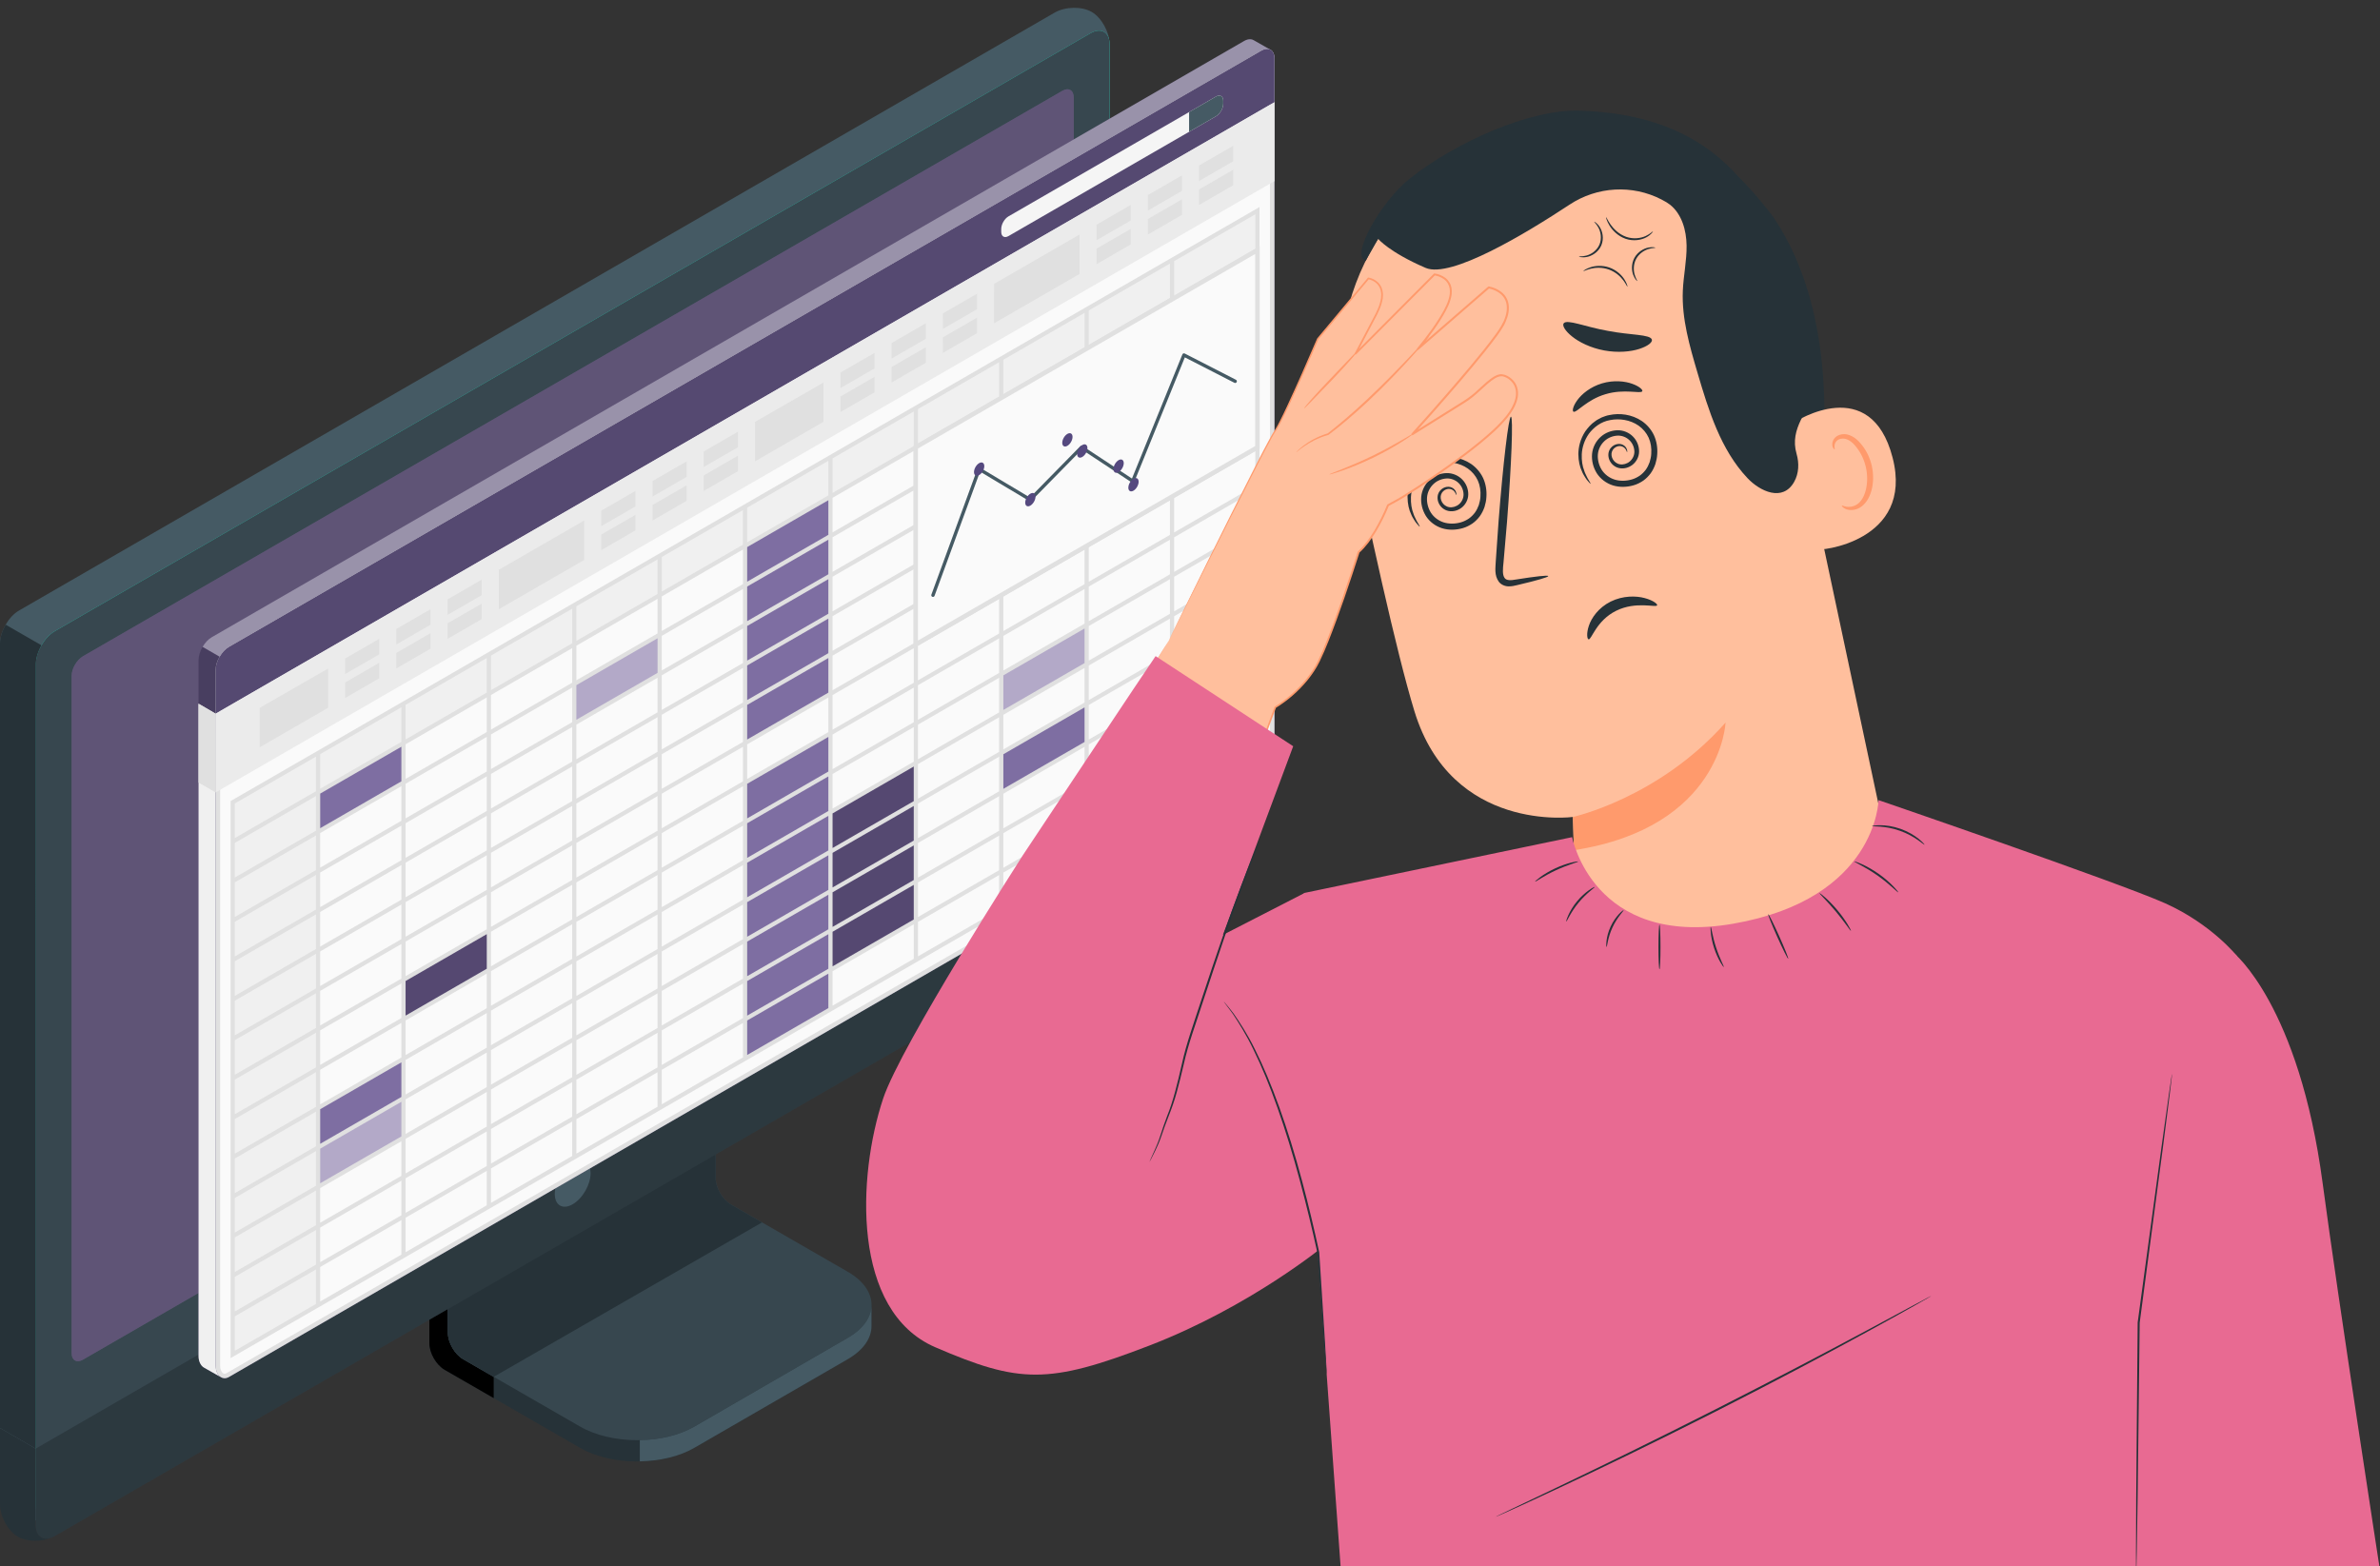
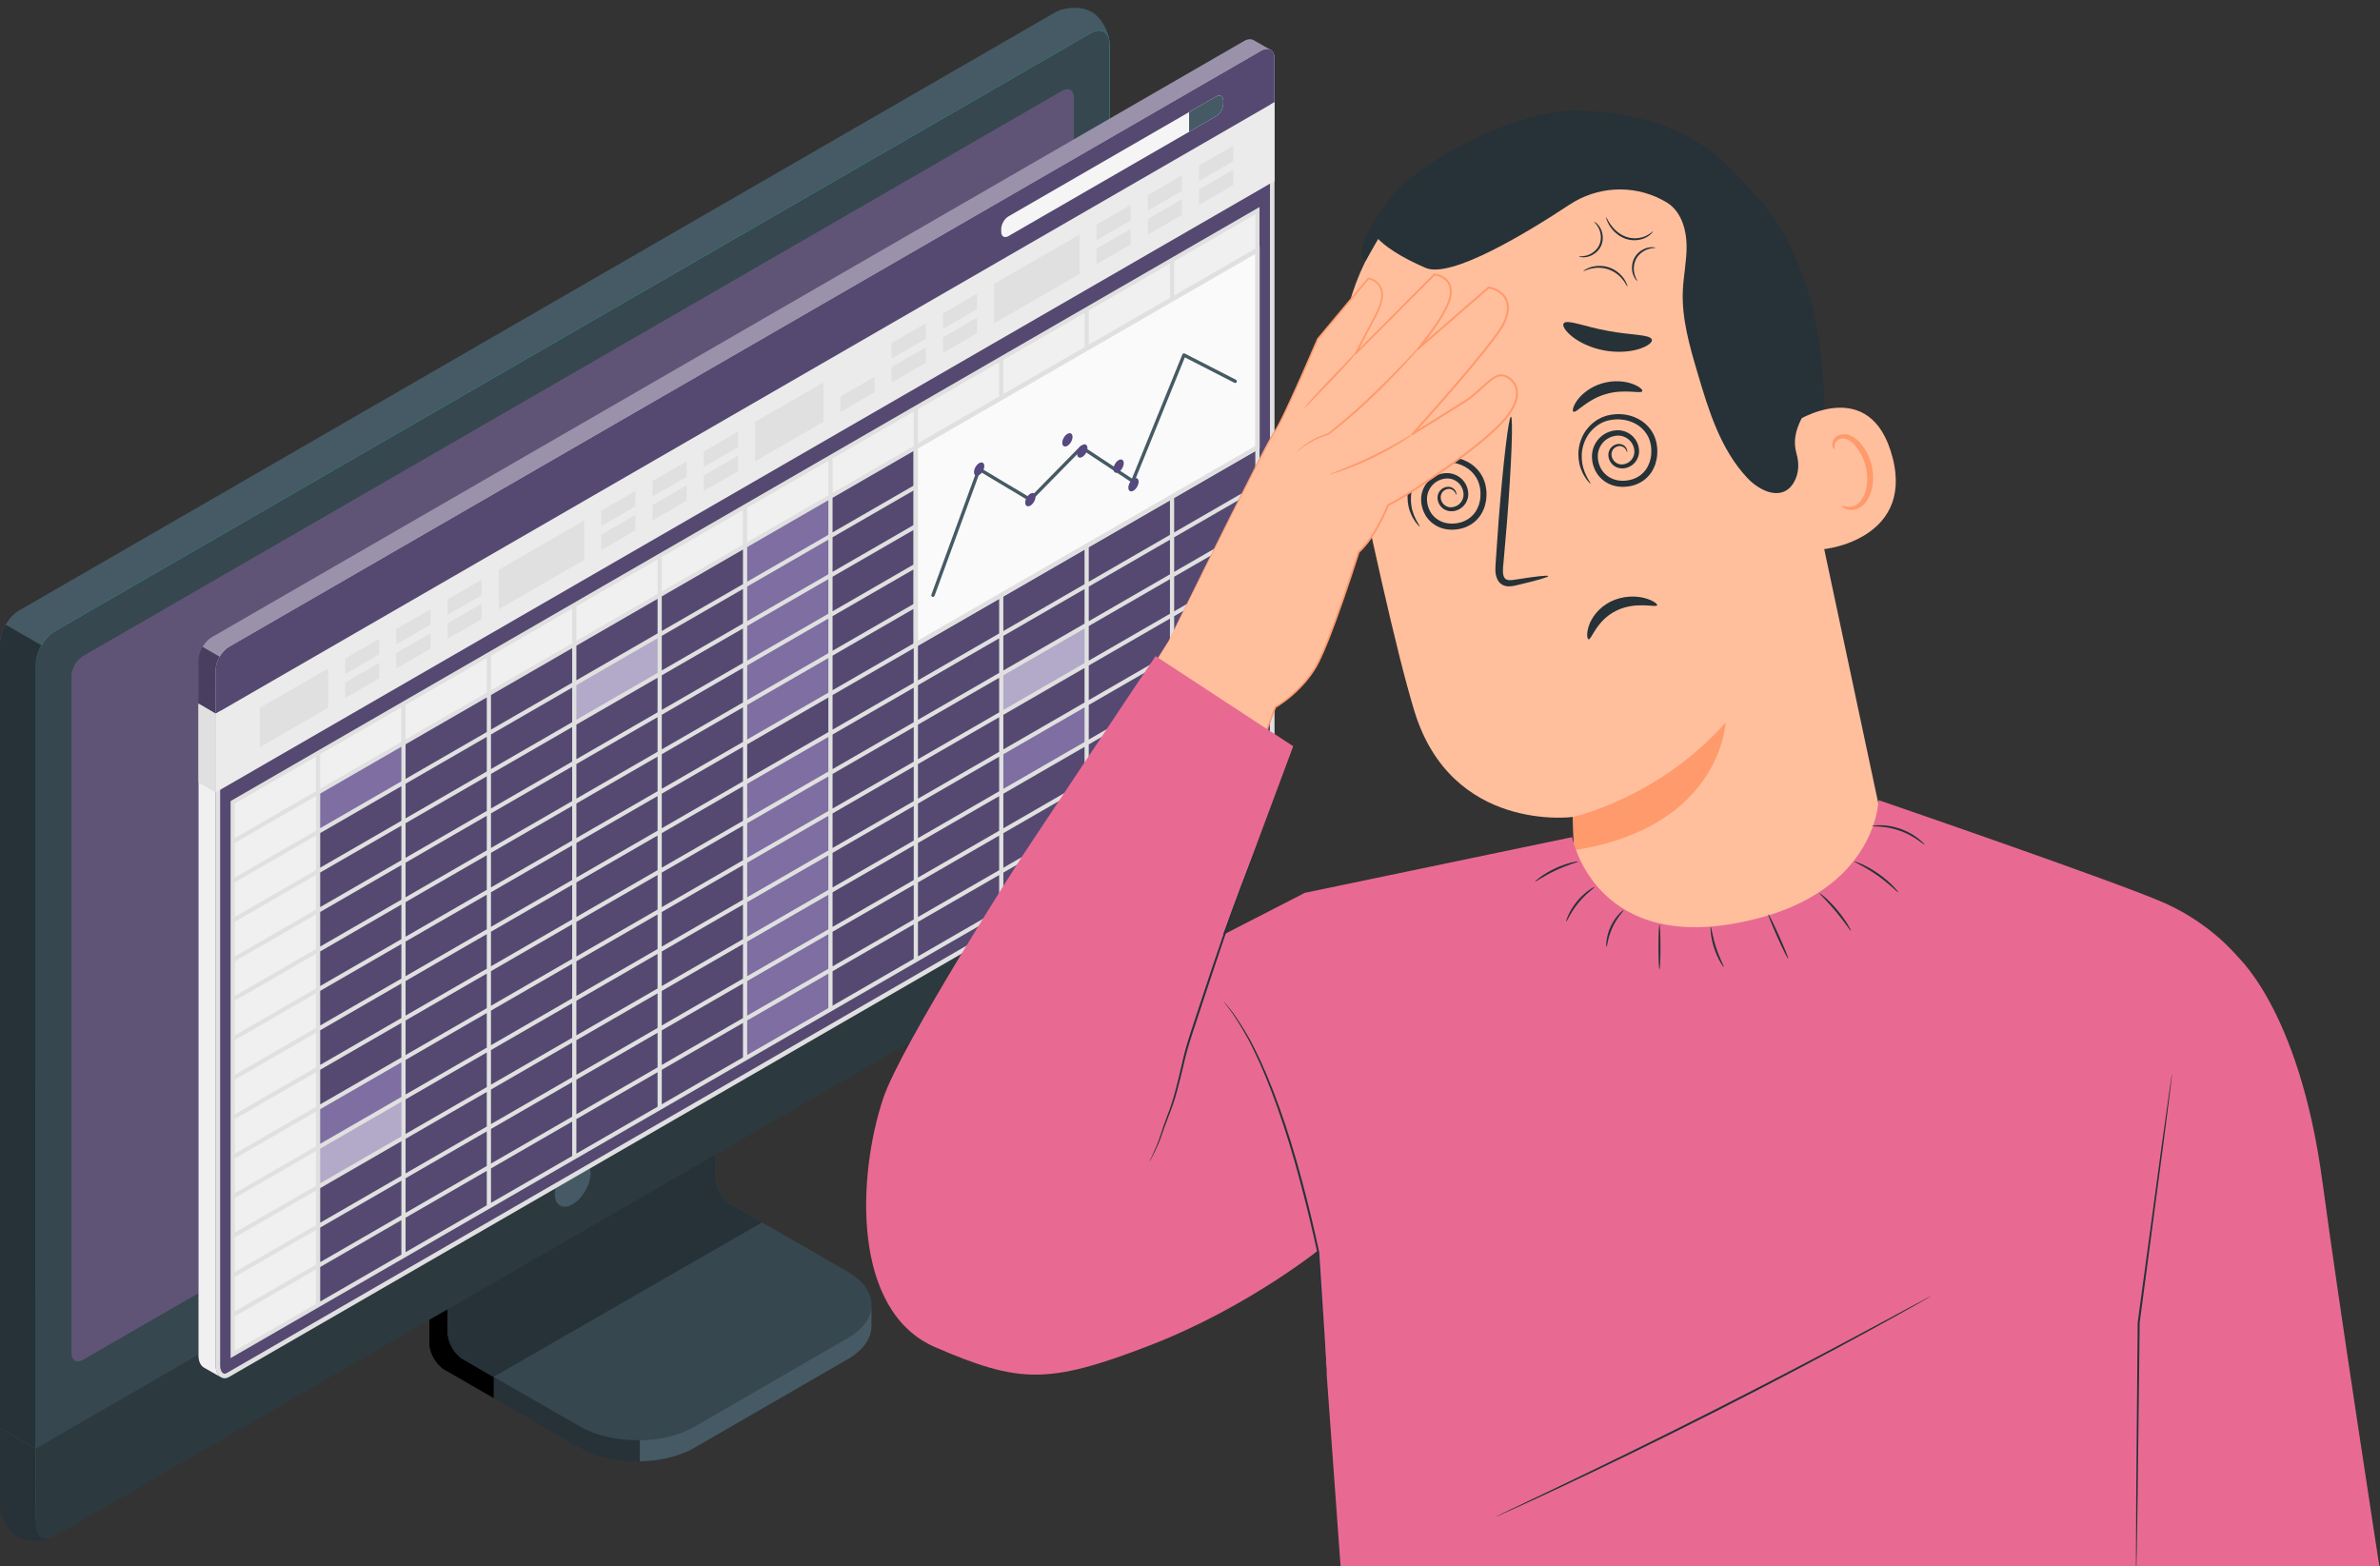
<svg xmlns="http://www.w3.org/2000/svg" xmlns:ns1="http://sodipodi.sourceforge.net/DTD/sodipodi-0.dtd" xmlns:ns2="http://www.inkscape.org/namespaces/inkscape" version="1.1" x="0px" y="0px" viewBox="0 0 608.279 400.332" xml:space="preserve" id="svg4" ns1:docname="excel.svg" width="608.279" height="400.332" ns2:version="1.3 (0e150ed6c4, 2023-07-21)">
  <rect x="0" y="0" width="608.279" height="400.332" fill="#333333" stroke="none" />
  <defs id="defs4">
	

		
		
		
		
		
		
		
		
		
		
		
	
	

		
		
	
			
			
			
			
			
		
				
				
				
			
			
			
			
			
			
			
			
			
			
			
			
			
			
			
			
			
		
				
				
			
					
						
					
					
					
					
					
					
				</defs>
  <ns1:namedview id="namedview4" pagecolor="#ffffff" bordercolor="#000000" borderopacity="0.25" ns2:showpageshadow="2" ns2:pageopacity="0.0" ns2:pagecheckerboard="0" ns2:deskcolor="#d1d1d1" ns2:zoom="1.0988439" ns2:cx="333.53235" ns2:cy="302.59074" ns2:window-width="1920" ns2:window-height="991" ns2:window-x="-9" ns2:window-y="-9" ns2:window-maximized="1" ns2:current-layer="svg4" />
  <g id="g29" transform="matrix(1.153,0,0,1.153,0,2)">
    <g id="XMLID_7999_" transform="translate(-55.629,-30.445)">
      <g id="XMLID_8004_">
        <path id="XMLID_8250_" style="fill:#263238" d="m 209.56,349.646 33.984,-19.65 c 3.503,-2.022 5.254,-4.673 5.255,-7.323 0,-2.651 0.015,-4.727 0.015,-4.727 l -35.26,-19.882 c -1.868,-1.079 -3.383,-3.702 -3.383,-5.86 v -41.899 l -59.358,34.3 -0.002,41.899 c 0,2.157 1.514,4.781 3.383,5.859 l 29.995,17.283 c 7.006,4.046 18.365,4.045 25.371,0 z" />
      </g>
      <path id="XMLID_8003_" d="m 165.063,333.923 v 4.707 l -10.879,-6.269 c -1.855,-1.074 -3.379,-3.691 -3.379,-5.859 v -41.895 l 11.309,-6.524 c 0.234,2.871 0.488,5.84 0.722,8.731 l -7.93,4.59 v 32.735 c 0,2.168 1.504,4.785 3.379,5.859 z" />
      <path id="XMLID_8002_" style="fill:#37474f" d="m 154.905,324.146 c 0,2.157 1.515,4.781 3.383,5.859 l 25.896,14.916 c 7.006,4.045 18.367,4.046 25.374,0.003 l 34.001,-19.648 c 7.007,-4.043 7.008,-10.601 0.002,-14.646 l -25.912,-14.927 c -1.868,-1.079 -3.383,-3.702 -3.383,-5.859 v -32.739 l -59.359,34.3 v 32.741 z" />
      <path id="XMLID_8001_" style="fill:#263238" d="m 224.538,299.687 v -0.005 l -6.89,-3.978 c -1.869,-1.079 -3.383,-3.702 -3.383,-5.859 v -32.739 l -59.36,34.3 v 32.74 c 0,2.157 1.515,4.781 3.383,5.859 l 6.771,3.909 z" />
      <path id="XMLID_8000_" style="fill:#455a64" d="m 248.807,317.949 c 0,0 0,2.07 0,4.727 0,2.656 -1.758,5.293 -5.254,7.324 l -33.99,19.639 c -3.359,1.953 -7.715,2.93 -12.109,3.008 v -4.707 c 4.395,-0.059 8.75,-1.074 12.109,-3.008 l 33.99,-19.658 c 3.496,-2.012 5.254,-4.668 5.254,-7.325 z" />
    </g>
    <path id="XMLID_7156_" style="fill:#455a64" d="m 3.968,334.394 c 2.191,1.265 5.86,1.197 8.196,-0.151 29.183,-16.848 200.38,-115.687 229.558,-132.533 2.335,-1.348 4.228,-4.627 4.228,-7.324 V 8.079 c 0,-2.697 -1.776,-5.908 -3.967,-7.173 -2.191,-1.265 -5.86,-1.197 -8.195,0.152 L 4.233,133.591 c -2.335,1.348 -4.229,4.628 -4.229,7.324 l -0.003,186.306 c 0.001,2.697 1.777,5.908 3.967,7.173 z" />
    <path id="XMLID_7143_" style="fill:#27debf" d="m 12.165,334.237 229.557,-132.532 c 2.336,-1.348 4.229,-4.628 4.229,-7.324 V 8.074 c 0,-2.697 -1.893,-3.79 -4.229,-2.442 L 12.168,138.166 c -2.335,1.348 -4.229,4.627 -4.229,7.324 l -0.003,186.306 c 0.001,2.697 1.894,3.79 4.229,2.441 z" />
    <path id="XMLID_7140_" style="fill:#37474f" d="m 12.165,334.237 229.557,-132.532 c 2.336,-1.348 4.229,-4.628 4.229,-7.324 V 8.074 c 0,-2.697 -1.893,-3.79 -4.229,-2.442 L 12.168,138.166 c -2.335,1.348 -4.229,4.627 -4.229,7.324 l -0.003,186.306 c 0.001,2.697 1.894,3.79 4.229,2.441 z" />
    <path id="XMLID_7139_" style="fill:#263238" d="m 11.543,339.064 c -2.343,1.035 -5.586,0.996 -7.578,-0.156 -2.188,-1.27 -3.965,-4.473 -3.965,-7.188 v -16.909 l 7.93,4.59 v 16.909 c 0,2.461 1.562,3.575 3.613,2.754 z" />
    <path id="XMLID_7138_" style="fill:#37474f" d="m 7.93,319.401 0.007,16.903 c 0,2.697 1.893,3.79 4.228,2.441 l 229.557,-132.532 c 2.336,-1.348 4.228,-4.628 4.228,-7.324 v -16.939 z" />
    <path id="XMLID_7137_" style="opacity:0.2" d="m 7.937,319.366 v 16.938 c 0,2.697 1.893,3.79 4.228,2.441 l 229.557,-132.532 c 2.336,-1.348 4.228,-4.628 4.228,-7.324 v -16.939 z" />
    <path id="XMLID_7133_" style="fill:#8878a8;fill-opacity:1" d="m 15.868,298.188 0.002,-150.065 c 0,-1.618 1.136,-3.586 2.537,-4.395 L 235.475,18.404 c 1.401,-0.809 2.537,-0.153 2.537,1.465 l 0.007,150.068 c 0,1.618 -1.136,3.586 -2.537,4.395 l -217.076,125.321 c -1.402,0.809 -2.538,0.153 -2.538,-1.465 z" />
    <path id="XMLID_7132_" style="opacity:0.3" d="m 15.868,298.188 0.002,-150.065 c 0,-1.618 1.136,-3.586 2.537,-4.395 L 235.475,18.404 c 1.401,-0.809 2.537,-0.153 2.537,1.465 l 0.007,150.068 c 0,1.618 -1.136,3.586 -2.537,4.395 l -217.076,125.321 c -1.402,0.809 -2.538,0.153 -2.538,-1.465 z" />
    <path id="XMLID_7130_" style="fill:#455a64" d="m 126.941,256.055 c -2.191,1.265 -3.968,4.342 -3.968,6.872 0,2.53 1.777,3.556 3.968,2.29 2.192,-1.265 3.968,-4.342 3.968,-6.872 0,-2.53 -1.777,-3.555 -3.968,-2.29 z" />
    <path id="XMLID_7129_" style="fill:#263238" d="m 9.18,141.306 c -0.762,1.328 -1.23,2.832 -1.25,4.18 v 173.916 l -7.93,-4.59 v -173.896 c 0,-1.348 0.488,-2.852 1.25,-4.18 z" />
    <g id="XMLID_7126_" style="fill:#554971;fill-opacity:1" transform="translate(-55.629,-30.445)">
      <path style="fill:#554971;fill-opacity:1" d="m 333.546,37.637 c -0.552,-0.331 -1.307,-0.321 -2.157,0.17 L 102.602,169.94 c -1.636,0.945 -2.963,3.243 -2.963,5.133 v 154.245 c 0,1.151 0.493,2.169 1.249,2.575 0.484,0.26 3.03,1.742 3.786,2.148 0.485,0.26 1.077,0.269 1.717,-0.099 L 335.172,201.76 c 1.638,-0.942 2.966,-3.238 2.966,-5.128 V 41.666 c 0,-0.974 -0.353,-1.65 -0.919,-1.946 -0.532,-0.279 -3.128,-1.755 -3.673,-2.083 z" id="path1" />
    </g>
    <g id="XMLID_7118_" transform="translate(-55.629,-30.445)">
      <g id="XMLID_7120_">
-         <path style="fill:#fafafa" d="m 105.412,333.727 c -0.82,0 -1.487,-1.015 -1.487,-2.263 V 177.22 c 0,-1.698 1.243,-3.851 2.713,-4.7 L 335.424,40.388 c 0.383,-0.221 0.754,-0.338 1.073,-0.338 0.714,0 1.141,0.604 1.141,1.616 V 196.63 c 0,1.698 -1.243,3.848 -2.715,4.694 L 106.141,333.508 c -0.253,0.145 -0.498,0.219 -0.729,0.219 z" id="path2" />
        <path style="fill:#e0e0e0" d="m 336.498,40.55 v 0 c 0.556,0 0.64,0.699 0.64,1.116 v 154.965 c 0,1.541 -1.129,3.492 -2.466,4.262 l -228.78,132.181 c -0.176,0.102 -0.338,0.153 -0.48,0.153 -0.526,0 -0.987,-0.824 -0.987,-1.763 V 177.22 c 0,-1.542 1.128,-3.495 2.463,-4.266 L 335.674,40.821 c 0.387,-0.224 0.662,-0.271 0.824,-0.271 m -10e-4,-1 c -0.398,0 -0.848,0.13 -1.323,0.405 L 106.388,172.087 c -1.637,0.945 -2.963,3.243 -2.963,5.133 v 154.244 c 0,1.494 0.83,2.763 1.987,2.763 0.306,0 0.636,-0.089 0.979,-0.286 L 335.172,201.759 c 1.638,-0.942 2.966,-3.238 2.966,-5.128 V 41.666 c -10e-4,-1.341 -0.668,-2.116 -1.641,-2.116 z" id="path3" />
      </g>
      <path id="XMLID_7119_" style="fill:#f0f0f0" d="m 100.883,331.891 c 0.321,0.17 2.625,1.485 3.635,2.06 -0.681,-0.485 -1.04,-1.319 -1.09,-2.488 v -144.55 l -3.793,-2.219 v 144.625 c -0.001,1.146 0.493,2.171 1.248,2.572 z" />
    </g>
    <path id="XMLID_7117_" style="fill:#554971;fill-opacity:1" d="M 282.506,11.198 C 282.494,9.326 281.174,8.569 279.545,9.51 L 50.759,141.642 c -1.637,0.945 -2.963,3.243 -2.963,5.133 l 0.003,9.693 234.707,-135.544 z" />
    <g id="XMLID_7114_" style="opacity:0.4" transform="translate(-55.629,-30.445)">
      <path style="fill:#ffffff" d="M 335.173,39.953 106.391,172.087 c -0.811,0.475 -1.556,1.277 -2.088,2.199 l -3.765,-2.181 c 0.531,-0.913 1.258,-1.706 2.06,-2.162 L 331.389,37.81 c 0.848,-0.494 1.603,-0.503 2.153,-0.177 0.531,0.326 2.992,1.724 3.616,2.06 -0.522,-0.252 -1.221,-0.178 -1.985,0.26 z" id="path4" />
    </g>
    <path id="XMLID_7113_" style="opacity:0.15" d="m 44.005,154.258 v -9.634 c 0,-0.96 0.354,-2.022 0.904,-2.964 l 3.775,2.172 c -0.55,0.932 -0.885,1.985 -0.885,2.945 v 9.691 z" />
    <g id="XMLID_7076_" transform="translate(-55.629,-30.445)">
      <polygon id="XMLID_7111_" style="fill:#ebebeb" points="338.135,68.852 338.135,51.369 103.427,186.913 103.424,204.367 " />
      <g id="XMLID_7078_">
        <polygon id="XMLID_7110_" style="fill:#e0e0e0" points="128.38,185.595 113.195,194.362 113.2,185.616 128.38,176.895 " />
        <g id="XMLID_7103_">
          <polygon id="XMLID_7109_" style="fill:#e0e0e0" points="139.7,173.755 139.7,170.316 132.128,174.688 132.129,178.127 " />
          <polygon id="XMLID_7108_" style="fill:#e0e0e0" points="139.7,179.065 139.7,175.627 132.128,179.998 132.129,183.437 " />
          <polygon id="XMLID_7107_" style="fill:#e0e0e0" points="151.057,167.196 151.057,163.758 143.485,168.129 143.486,171.568 " />
          <polygon id="XMLID_7106_" style="fill:#e0e0e0" points="151.057,172.507 151.057,169.068 143.485,173.44 143.486,176.879 " />
          <polygon id="XMLID_7105_" style="fill:#e0e0e0" points="162.415,160.638 162.415,157.199 154.842,161.571 154.843,165.01 " />
          <polygon id="XMLID_7104_" style="fill:#e0e0e0" points="162.415,165.948 162.415,162.51 154.842,166.881 154.843,170.32 " />
        </g>
        <g id="XMLID_7096_">
          <polygon id="XMLID_7102_" style="fill:#e0e0e0" points="196.483,140.971 196.483,137.533 188.91,141.904 188.911,145.343 " />
          <polygon id="XMLID_7101_" style="fill:#e0e0e0" points="196.483,146.282 196.483,142.843 188.91,147.215 188.911,150.654 " />
          <polygon id="XMLID_7100_" style="fill:#e0e0e0" points="207.84,134.413 207.84,130.974 200.267,135.346 200.268,138.785 " />
          <polygon id="XMLID_7099_" style="fill:#e0e0e0" points="207.84,139.723 207.84,136.285 200.267,140.656 200.268,144.095 " />
          <polygon id="XMLID_7098_" style="fill:#e0e0e0" points="219.197,127.855 219.197,124.416 211.624,128.787 211.625,132.227 " />
          <polygon id="XMLID_7097_" style="fill:#e0e0e0" points="219.197,133.165 219.197,129.726 211.624,134.098 211.625,137.537 " />
        </g>
        <polygon id="XMLID_7095_" style="fill:#e0e0e0" points="185.126,152.831 166.2,163.758 166.196,155.017 185.126,144.089 " />
        <polygon id="XMLID_7094_" style="fill:#e0e0e0" points="238.166,122.211 222.982,130.978 222.987,122.232 238.166,113.511 " />
        <g id="XMLID_7087_">
-           <polygon id="XMLID_7093_" style="fill:#e0e0e0" points="249.487,110.371 249.487,106.932 241.914,111.304 241.916,114.743 " />
          <polygon id="XMLID_7092_" style="fill:#e0e0e0" points="249.487,115.681 249.487,112.243 241.914,116.614 241.916,120.053 " />
          <polygon id="XMLID_7091_" style="fill:#e0e0e0" points="260.844,103.813 260.844,100.374 253.271,104.745 253.273,108.185 " />
          <polygon id="XMLID_7090_" style="fill:#e0e0e0" points="260.844,109.123 260.844,105.684 253.271,110.056 253.273,113.495 " />
          <polygon id="XMLID_7089_" style="fill:#e0e0e0" points="272.201,97.254 272.201,93.815 264.628,98.187 264.63,101.626 " />
          <polygon id="XMLID_7088_" style="fill:#e0e0e0" points="272.201,102.564 272.201,99.126 264.628,103.497 264.63,106.937 " />
        </g>
        <g id="XMLID_7080_">
          <polygon id="XMLID_7086_" style="fill:#e0e0e0" points="306.271,77.584 306.271,74.145 298.698,78.517 298.7,81.956 " />
          <polygon id="XMLID_7085_" style="fill:#e0e0e0" points="306.271,82.894 306.271,79.456 298.698,83.827 298.7,87.266 " />
          <polygon id="XMLID_7084_" style="fill:#e0e0e0" points="317.628,71.025 317.628,67.587 310.055,71.958 310.057,75.397 " />
          <polygon id="XMLID_7083_" style="fill:#e0e0e0" points="317.628,76.336 317.628,72.897 310.055,77.269 310.057,80.708 " />
          <polygon id="XMLID_7082_" style="fill:#e0e0e0" points="328.985,64.467 328.985,61.028 321.412,65.4 321.414,68.839 " />
          <polygon id="XMLID_7081_" style="fill:#e0e0e0" points="328.985,69.777 328.985,66.339 321.412,70.71 321.414,74.149 " />
        </g>
        <polygon id="XMLID_7079_" style="fill:#e0e0e0" points="294.915,89.447 275.99,100.374 275.986,91.633 294.915,80.705 " />
      </g>
      <polygon id="XMLID_7077_" style="fill:#e0e0e0" points="99.634,202.184 103.424,204.367 103.427,186.913 99.634,184.694 " />
    </g>
    <g id="XMLID_7073_" transform="translate(-55.629,-30.445)">
      <path id="XMLID_7075_" style="fill:#f5f5f5" d="m 277.566,79.463 v 0.643 c 0,1.029 0.722,1.447 1.614,0.932 l 45.986,-26.55 c 0.892,-0.515 1.614,-1.766 1.615,-2.796 v -0.644 c 0,-1.029 -0.722,-1.447 -1.614,-0.932 l -45.986,26.551 c -0.892,0.515 -1.615,1.767 -1.615,2.796 z" />
      <path id="XMLID_7074_" style="fill:#455a64" d="m 326.78,51.692 v -0.644 c 0,-1.029 -0.722,-1.447 -1.614,-0.932 l -5.957,3.44 v 0 l -10e-4,4.372 v 0 l 5.957,-3.439 c 0.892,-0.516 1.615,-1.767 1.615,-2.797 z" />
    </g>
    <polygon id="XMLID_7072_" style="fill:#f0f0f0" points="126.129,318.022 107.211,328.945 107.211,206.544 334.355,75.424 334.355,84.145 126.133,204.368 " transform="translate(-55.629,-30.445)" />
    <polygon id="XMLID_7071_" style="fill:#7e6ea2;fill-opacity:1" points="145.046,202.169 126.133,213.107 126.133,204.368 145.046,193.448 " transform="translate(-55.629,-30.445)" />
    <polygon id="XMLID_7070_" style="fill:#7e6ea2;fill-opacity:1" points="145.046,272.101 126.133,283.038 126.133,274.299 145.046,263.38 " transform="translate(-55.629,-30.445)" />
    <g id="XMLID_7067_" style="fill:#b3a9c8;fill-opacity:1" transform="translate(-55.629,-30.445)">
      <polygon id="XMLID_7069_" style="fill:#b3a9c8;fill-opacity:1" points="145.046,280.844 126.133,291.781 126.133,283.042 145.046,272.123 " />
      <polygon id="XMLID_7068_" style="opacity:0.8;fill:#b3a9c8;fill-opacity:1" points="145.046,280.844 126.133,291.781 126.133,283.042 145.046,272.123 " />
    </g>
    <g id="XMLID_7064_" style="fill:#554971;fill-opacity:1" transform="translate(-55.629,-30.445)">
      <polygon id="XMLID_7066_" style="fill:#554971;fill-opacity:1" points="258.605,206.531 239.692,217.468 239.692,208.729 258.605,197.81 " />
      <polygon id="XMLID_7065_" style="opacity:0.3;fill:#554971;fill-opacity:1" points="258.605,206.531 239.692,217.468 239.692,208.729 258.605,197.81 " />
    </g>
    <g id="XMLID_7061_" style="fill:#554971;fill-opacity:1" transform="translate(-55.629,-30.445)">
      <polygon id="XMLID_7063_" style="fill:#554971;fill-opacity:1" points="258.605,215.274 239.692,226.212 239.692,217.473 258.605,206.553 " />
      <polygon id="XMLID_7062_" style="opacity:0.4;fill:#554971;fill-opacity:1" points="258.605,215.274 239.692,226.212 239.692,217.473 258.605,206.553 " />
    </g>
    <g id="XMLID_7058_" style="fill:#554971;fill-opacity:1" transform="translate(-55.629,-30.445)">
      <polygon id="XMLID_7060_" style="fill:#554971;fill-opacity:1" points="258.605,224.018 239.692,234.955 239.692,226.216 258.605,215.297 " />
      <polygon id="XMLID_7059_" style="opacity:0.5;fill:#554971;fill-opacity:1" points="258.605,224.018 239.692,234.955 239.692,226.216 258.605,215.297 " />
    </g>
    <g id="XMLID_7055_" style="fill:#554971;fill-opacity:1" transform="translate(-55.629,-30.445)">
      <polygon id="XMLID_7057_" style="fill:#554971;fill-opacity:1" points="258.605,232.761 239.692,243.698 239.692,234.959 258.605,224.04 " />
      <polygon id="XMLID_7056_" style="opacity:0.3;fill:#554971;fill-opacity:1" points="258.605,232.761 239.692,243.698 239.692,234.959 258.605,224.04 " />
    </g>
    <polygon id="XMLID_7054_" style="fill:#7e6ea2;fill-opacity:1" points="239.692,182.51 220.78,193.448 220.78,149.717 239.692,138.797 " transform="translate(-55.629,-30.445)" />
    <polygon id="XMLID_7053_" style="fill:#7e6ea2;fill-opacity:1" points="239.692,252.454 220.78,263.392 220.78,202.176 239.692,191.256 " transform="translate(-55.629,-30.445)" />
    <g id="XMLID_7050_" style="fill:#554971;fill-opacity:1" transform="translate(-55.629,-30.445)">
      <polygon id="XMLID_7052_" style="fill:#554971;fill-opacity:1" points="163.958,243.688 145.046,254.626 145.046,245.887 163.958,234.968 " />
      <polygon id="XMLID_7051_" style="opacity:0.3;fill:#554971;fill-opacity:1" points="163.958,243.688 145.046,254.626 145.046,245.887 163.958,234.968 " />
    </g>
    <g id="XMLID_7047_" style="fill:#b3a9c8;fill-opacity:1" transform="translate(-55.629,-30.445)">
      <polygon id="XMLID_7049_" style="fill:#b3a9c8;fill-opacity:1" points="201.836,178.117 182.924,189.055 182.924,180.316 201.836,169.396 " />
      <polygon id="XMLID_7048_" style="opacity:0.6;fill:#b3a9c8;fill-opacity:1" points="201.836,178.117 182.924,189.055 182.924,180.316 201.836,169.396 " />
    </g>
    <g id="XMLID_7044_" style="fill:#b3a9c8;fill-opacity:1" transform="translate(-55.629,-30.445)">
      <polygon id="XMLID_7046_" style="fill:#b3a9c8;fill-opacity:1" points="296.483,175.932 277.571,186.869 277.571,178.13 296.483,167.211 " />
      <polygon id="XMLID_7045_" style="opacity:0.8;fill:#b3a9c8;fill-opacity:1" points="296.483,175.932 277.571,186.869 277.571,178.13 296.483,167.211 " />
    </g>
    <polygon id="XMLID_7043_" style="fill:#7e6ea2;fill-opacity:1" points="296.483,193.424 277.571,204.362 277.571,195.623 296.483,184.703 " transform="translate(-55.629,-30.445)" />
    <path id="XMLID_2338_" style="fill:#e0e0e0" d="m 51.349,175.704 -0.233,0.135 -0.002,123.475 227.841,-131.547 0.233,-0.135 0.002,-123.474 z m 226.907,-17.325 -17.99,10.386 v -7.669 l 17.99,-10.386 z m -226.208,26.737 17.994,-10.389 v 7.669 L 52.048,192.785 Z m 112.641,-12.563 v 7.669 l -17.998,10.391 v -7.669 z m -17.998,9.316 v -7.669 l 17.998,-10.391 v 7.669 z m 18.93,-9.854 17.997,-10.391 v 7.669 l -17.997,10.39 z m 0,-1.076 v -7.669 l 17.997,-10.391 v 7.669 z m 0,-8.745 v -7.67 l 17.997,-10.391 v 7.67 z m 0,-8.745 v -7.669 l 17.997,-10.391 v 7.669 z m -0.932,0.538 -17.998,10.391 v -7.669 l 17.998,-10.391 z m 0,1.076 v 7.669 l -17.998,10.391 v -7.67 z m -18.93,18.598 -17.997,10.39 v -7.67 l 17.997,-10.39 z m 0,1.076 v 7.669 l -17.997,10.391 v -7.67 z m 0,8.745 v 7.669 l -17.997,10.39 v -7.669 z m 0,8.745 v 7.669 l -17.997,10.391 v -7.67 z m 0.932,-0.538 17.998,-10.391 v 7.669 l -17.998,10.391 z m 17.998,-1.646 v 7.669 l -17.998,10.391 v -7.669 z m 0.932,-0.538 17.997,-10.391 v 7.669 l -17.997,10.39 z m 0,-1.076 v -7.669 l 17.997,-10.39 v 7.669 z m 18.929,-18.598 17.997,-10.39 v 7.669 l -17.997,10.391 z m 0,-1.075 v -7.669 l 17.997,-10.39 v 7.669 z m 0,-8.745 v -7.669 l 17.997,-10.391 v 7.669 z m 0,-8.745 v -7.669 l 17.997,-10.39 v 7.669 z m 0,-8.746 v -7.669 l 17.997,-10.39 v 7.669 z m 0,-8.744 v -7.669 l 17.997,-10.39 v 7.669 z m -0.932,0.537 -17.997,10.391 v -7.669 l 17.997,-10.39 z m -18.929,10.929 -17.998,10.391 v -7.669 l 17.998,-10.391 z m -18.93,10.929 -17.997,10.391 v -7.669 l 17.997,-10.39 z m 0,1.076 v 7.669 l -17.997,10.39 v -7.669 z m -18.928,18.598 -17.998,10.391 v -7.669 l 17.998,-10.391 z m 0,1.075 v 7.67 l -17.998,10.391 v -7.67 z m 0,8.746 v 7.67 l -17.998,10.391 v -7.67 z m 0,8.745 v 7.669 l -17.998,10.391 v -7.669 z m 0,8.744 v 7.67 l -17.998,10.391 v -7.67 z m 0,8.746 v 7.669 l -17.998,10.391 v -7.669 z m 0.931,-0.538 17.997,-10.39 v 7.669 l -17.997,10.391 z m 17.997,-1.646 v 7.669 l -17.997,10.39 v -7.669 z m 0.932,-0.538 17.998,-10.391 v 7.669 l -17.998,10.391 z m 18.93,-10.929 17.997,-10.39 v 7.669 l -17.997,10.391 z m 18.929,-10.929 17.997,-10.39 v 7.669 l -17.997,10.391 z m 0,-1.075 v -7.669 l 17.997,-10.39 v 7.669 z m 18.928,-18.598 17.998,-10.391 v 7.669 l -17.998,10.391 z m 0,-1.076 v -7.669 l 17.998,-10.391 v 7.669 z m 0,-8.745 v -7.669 l 17.998,-10.391 v 7.669 z m 0,-8.745 v -7.669 l 17.998,-10.391 v 7.669 z m 0,-8.745 v -7.669 l 17.998,-10.391 v 7.669 z m 0,-8.745 v -7.669 l 17.998,-10.391 v 7.669 z m 0,-8.745 v -7.669 l 17.998,-10.391 v 7.669 z m 0,-8.745 v -7.669 l 17.998,-10.391 v 7.669 z m -0.931,0.538 -17.997,10.391 v -7.669 l 17.997,-10.39 z m -18.929,10.928 -17.997,10.39 v -7.669 l 17.997,-10.391 z m -18.929,10.929 -17.998,10.391 v -7.669 l 17.998,-10.391 z m -18.93,10.929 -17.997,10.391 v -7.669 l 17.997,-10.391 z m -18.928,10.928 -17.998,10.391 v -7.669 l 17.998,-10.391 z m 0,1.077 v 7.669 l -17.998,10.391 v -7.669 z m -18.93,18.598 -17.997,10.391 v -7.669 l 17.997,-10.39 z m 0,1.076 v 7.669 l -17.997,10.391 v -7.669 z m 0,8.744 v 7.67 l -17.997,10.39 v -7.67 z m 0,8.746 v 7.67 l -17.997,10.39 v -7.67 z m 0,8.745 v 7.669 l -17.997,10.391 v -7.669 z m 0,8.744 v 7.67 l -17.997,10.391 v -7.67 z m 0,8.746 v 7.669 l -17.997,10.39 v -7.669 z m 0,8.744 v 7.67 l -17.997,10.39 v -7.67 z m 0.932,-0.538 17.998,-10.391 v 7.67 l -17.998,10.391 z m 17.998,-1.645 v 7.669 l -17.998,10.391 v -7.67 z m 0.931,-0.538 17.997,-10.39 v 7.669 l -17.997,10.391 z m 18.929,-10.929 17.998,-10.391 v 7.669 l -17.998,10.391 z m 18.93,-10.929 17.997,-10.391 v 7.669 l -17.997,10.391 z m 18.929,-10.928 17.997,-10.391 v 7.669 l -17.997,10.391 z m 18.928,-10.929 17.998,-10.391 v 7.669 l -17.998,10.391 z m 0,-1.076 v -7.669 l 17.998,-10.391 v 7.669 z m 18.93,-18.598 17.997,-10.39 v 7.669 l -17.997,10.39 z m 0,-1.076 v -7.669 l 17.997,-10.39 v 7.669 z m 0,-8.745 v -7.669 l 17.997,-10.39 v 7.669 z m 0,-8.745 v -7.669 l 17.997,-10.39 v 7.669 z m 0,-8.745 v -7.669 l 17.997,-10.39 v 7.669 z m 0,-8.745 v -7.669 l 17.997,-10.39 v 7.669 z m 0,-8.745 v -7.669 l 17.997,-10.39 v 7.669 z m 0,-8.745 v -7.669 l 17.997,-10.391 v 7.669 z m 0,-8.745 v -7.669 l 17.997,-10.39 v 7.669 z m 0,-8.745 v -7.669 l 17.997,-10.39 v 7.669 z m -0.932,0.538 -17.998,10.391 v -7.669 l 17.998,-10.391 z m -18.929,10.929 -17.997,10.39 v -7.669 l 17.997,-10.39 z m -18.929,10.928 -17.997,10.39 v -7.669 l 17.997,-10.391 z m -18.929,10.929 -17.998,10.391 v -7.669 l 17.998,-10.391 z m -18.93,10.929 -17.997,10.39 v -7.669 l 17.997,-10.39 z m -18.928,10.928 -17.998,10.391 v -7.669 l 17.998,-10.391 z m -18.93,10.929 -17.997,10.391 v -7.669 l 17.997,-10.391 z m 0,1.077 v 7.669 l -17.997,10.39 v -7.669 z m -18.929,18.597 -17.998,10.391 v -7.669 l 17.998,-10.391 z m 0,1.076 v 7.669 l -17.998,10.391 v -7.669 z m 0,8.745 v 7.669 l -17.998,10.391 v -7.669 z m 0,8.745 v 7.67 l -17.998,10.391 v -7.67 z m 0,8.745 v 7.67 l -17.998,10.391 v -7.67 z m 0,8.745 v 7.669 l -17.998,10.391 v -7.669 z m 0,8.745 v 7.67 l -17.998,10.391 v -7.67 z m 0,8.745 v 7.669 l -17.998,10.391 v -7.669 z m 0,8.745 v 7.67 l -17.998,10.391 v -7.67 z m 0,8.745 v 7.67 l -17.998,10.391 v -7.67 z m 0.932,-0.538 17.997,-10.39 v 7.67 l -17.997,10.391 z m 17.997,-1.645 v 7.669 l -17.997,10.391 v -7.67 z m 0.932,-0.538 17.998,-10.391 v 7.669 l -17.998,10.391 z m 18.929,-10.929 17.997,-10.391 v 7.669 l -17.997,10.39 z m 18.929,-10.929 17.998,-10.391 v 7.669 l -17.998,10.391 z m 18.93,-10.929 17.997,-10.391 v 7.669 l -17.997,10.39 z m 18.929,-10.928 17.997,-10.391 v 7.669 l -17.997,10.391 z m 18.928,-10.929 17.998,-10.391 v 7.669 l -17.998,10.391 z m 18.93,-10.929 17.997,-10.39 v 7.669 l -17.997,10.391 z m 0,-1.076 v -7.669 l 17.997,-10.39 v 7.669 z m 18.929,-18.597 17.998,-10.391 v 7.669 l -17.998,10.391 z m 0,-1.076 v -7.669 l 17.998,-10.391 v 7.669 z m 0,-8.745 v -7.669 l 17.998,-10.391 v 7.669 z m 0,-8.746 v -7.669 l 17.998,-10.391 v 7.669 z m 0,-8.745 v -7.669 l 17.998,-10.391 v 7.669 z m 0,-8.745 v -7.669 l 17.998,-10.391 v 7.669 z m 0,-8.745 v -7.669 l 17.998,-10.391 v 7.669 z m 0,-8.745 v -7.669 l 17.998,-10.391 v 7.669 z m 0,-8.745 v -7.669 l 17.998,-10.391 v 7.669 z m 0,-8.745 v -7.669 l 17.998,-10.391 v 7.669 z m 0,-8.745 v -7.669 l 17.998,-10.391 v 7.669 z m 0,-8.745 v -7.665 l 17.998,-10.391 v 7.665 z m -0.932,0.538 -17.997,10.391 v -7.665 l 17.997,-10.391 z m -18.929,10.929 -17.998,10.391 v -7.665 l 17.998,-10.391 z m -18.929,10.929 -17.997,10.39 v -7.665 l 17.997,-10.391 z m -18.929,10.928 -17.997,10.39 v -7.664 l 17.997,-10.391 z m -18.929,10.929 -17.998,10.391 v -7.664 l 17.998,-10.391 z m -18.93,10.929 -17.997,10.39 v -7.664 l 17.997,-10.39 z m -18.928,10.928 -17.998,10.391 v -7.664 l 17.998,-10.391 z m -18.93,10.929 -17.997,10.39 v -7.664 l 17.997,-10.391 z m -18.929,10.929 -17.998,10.391 v -7.664 l 17.998,-10.391 z m 0,1.076 v 7.669 l -17.998,10.391 v -7.669 z m -36.924,30.063 17.994,-10.389 v 7.669 L 52.048,201.53 Z m 0,8.745 17.994,-10.389 v 7.669 L 52.048,210.275 Z m 0,8.745 17.994,-10.389 v 7.669 L 52.047,219.02 Z m 0,8.745 17.995,-10.389 v 7.67 L 52.048,227.766 Z m -0.001,8.745 17.995,-10.389 v 7.67 L 52.047,236.511 Z m 0,8.746 17.995,-10.389 v 7.669 L 52.047,245.256 Z m 0,8.744 17.995,-10.389 v 7.67 l -17.995,10.39 z m 0,8.746 17.995,-10.389 v 7.669 l -17.995,10.39 z m 0,8.744 17.995,-10.39 v 7.67 l -17.995,10.39 z m 0,8.746 17.995,-10.39 v 7.67 l -17.996,10.39 z m 0,8.745 17.996,-10.39 v 7.669 l -17.996,10.39 z m 18.927,-10.928 17.998,-10.391 v 7.669 l -17.998,10.391 z m 17.998,-1.646 v 7.641 l -17.998,10.391 v -7.642 z m 0.932,-0.538 17.997,-10.39 v 7.641 l -17.997,10.391 z m 18.929,-10.929 17.998,-10.391 v 7.641 l -17.998,10.391 z m 18.929,-10.928 17.997,-10.39 v 7.641 l -17.997,10.391 z m 18.929,-10.929 17.998,-10.391 v 7.641 l -17.998,10.391 z m 18.93,-10.929 17.997,-10.39 v 7.64 l -17.997,10.39 z m 18.929,-10.929 17.997,-10.39 v 7.64 l -17.997,10.391 z m 18.928,-10.928 17.998,-10.391 v 7.64 l -17.998,10.391 z m 18.93,-10.929 17.997,-10.39 v 7.639 l -17.997,10.391 z m 18.929,-10.928 17.998,-10.391 v 7.639 l -17.998,10.391 z m 0,-1.077 v -7.669 l 17.998,-10.391 v 7.669 z m 36.919,-30.06 -17.99,10.386 v -7.669 l 17.99,-10.386 z m 0,-8.745 -17.99,10.387 v -7.669 l 17.99,-10.386 z m 0,-8.745 -17.99,10.387 v -7.669 l 17.99,-10.387 z m 0.001,-8.745 -17.99,10.387 v -7.669 l 17.99,-10.387 z m 0,-8.746 -17.99,10.387 v -7.669 l 17.99,-10.387 z m 0,-8.744 -17.99,10.387 v -7.669 l 17.991,-10.387 z m 0,-8.746 -17.991,10.387 v -7.669 l 17.991,-10.387 z m 0,-8.745 -17.991,10.387 v -7.669 l 17.991,-10.387 z m 0,-8.745 -17.991,10.387 v -7.669 l 17.991,-10.387 z m 0,-8.745 -17.991,10.387 v -7.669 l 17.991,-10.387 z m 10e-4,-8.745 -17.991,10.387 v -7.668 l 17.991,-10.387 z m 0,-8.745 -17.991,10.387 v -7.665 l 17.991,-10.387 z M 70.042,165.987 v 7.664 L 52.048,184.04 v -7.664 z m -17.995,124.07 17.996,-10.39 v 7.642 l -17.996,10.39 z m 208.22,-112.576 v -7.639 l 17.99,-10.386 v 7.639 z" />
    <polygon id="XMLID_2337_" style="fill:#fafafa;stroke:#e0e0e0;stroke-miterlimit:10" points="258.605,127.85 334.355,84.151 334.355,127.876 258.605,171.564 " transform="translate(-55.629,-30.445)" />
    <polyline id="XMLID_2336_" style="fill:none;stroke:#455a64;stroke-width:0.75;stroke-linecap:round;stroke-linejoin:round;stroke-miterlimit:10" points="       262.435,160.654 272.672,132.699 283.991,139.467 295.372,127.874 306.722,135.356 318.072,107.409 329.422,113.23      " transform="translate(-55.629,-30.445)" />
    <path id="XMLID_2335_" style="fill:#55497f;fill-opacity:1" d="m 217.043,100.931 c -0.63,0.364 -1.141,1.251 -1.141,1.983 0,0.731 0.511,1.027 1.141,0.661 0.63,-0.366 1.141,-1.254 1.141,-1.983 0,-0.729 -0.511,-1.025 -1.141,-0.661 z" />
    <path id="XMLID_2329_" style="fill:#55497f;fill-opacity:1" d="m 228.393,107.699 c -0.63,0.364 -1.141,1.251 -1.141,1.983 0,0.731 0.511,1.027 1.141,0.661 0.63,-0.366 1.141,-1.253 1.141,-1.983 0,-0.729 -0.511,-1.025 -1.141,-0.661 z" />
    <path id="XMLID_2328_" style="fill:#55497f;fill-opacity:1" d="m 239.904,96.914 c -0.63,0.364 -1.141,1.251 -1.141,1.983 0,0.731 0.511,1.027 1.141,0.661 0.63,-0.366 1.141,-1.253 1.141,-1.983 0,-0.729 -0.511,-1.025 -1.141,-0.661 z" />
    <path id="XMLID_2327_" style="fill:#55497f;fill-opacity:1" d="m 251.254,104.388 c -0.63,0.364 -1.141,1.251 -1.141,1.983 0,0.731 0.511,1.027 1.141,0.661 0.63,-0.366 1.141,-1.253 1.141,-1.983 0,-0.728 -0.511,-1.025 -1.141,-0.661 z" />
    <path id="XMLID_2326_" style="fill:#55497f;fill-opacity:1" d="m 236.604,94.445 c -0.63,0.364 -1.141,1.251 -1.141,1.983 0,0.731 0.511,1.027 1.141,0.661 0.63,-0.366 1.141,-1.253 1.141,-1.983 0,-0.729 -0.511,-1.025 -1.141,-0.661 z" />
    <path id="XMLID_2290_" style="fill:#55497f;fill-opacity:1" d="m 247.954,100.267 c -0.63,0.364 -1.141,1.251 -1.141,1.983 0,0.731 0.511,1.027 1.141,0.661 0.63,-0.366 1.141,-1.254 1.141,-1.983 0,-0.729 -0.511,-1.025 -1.141,-0.661 z" />
  </g>
  <g id="g325" transform="translate(180.188,-70.046)">
    <g id="g317">
      <g id="g185">
        <g id="g184">
          <g id="g183">
            <g id="g182">
              <g id="g181">
                <g id="g180">
                  <g id="g179">
                    <g id="g178">
                      <g id="g177">
                        <path style="fill:#263238" d="m 284.607,204.784 c 1.129,-13.508 2.186,-27.1 0.974,-40.602 -1.212,-13.501 -4.81,-27.027 -12.315,-38.317 -1.137,-1.711 -10.036,-12.895 -11.981,-12.23 -1.389,0.475 5.03,11.35 4.6,12.754 -4.095,13.406 -2.628,28.026 1.665,41.37 4.294,13.345 9.999,24.914 17.057,37.025" id="path176" />
                      </g>
                    </g>
                  </g>
                </g>
              </g>
            </g>
          </g>
        </g>
      </g>
      <g id="g187">
        <g id="g186">
          <path style="fill:#ffbf9d" d="m 209.258,104.538 -3.021,0.883 c -30.4,8.887 -48.893,39.622 -42.477,70.638 5.968,28.857 12.932,60.665 17.541,75.735 9.54,31.198 40.498,27.056 40.498,27.056 0.071,-0.017 0.349,11.634 0.349,11.634 l 29.532,33.457 51.011,-35.29 -28.617,-134.519 C 267.373,120.8 242.391,96.918 209.258,104.538 Z" id="path185" />
        </g>
      </g>
      <g id="g198">
        <g id="g197">
          <g id="g196">
            <g id="g195">
              <g id="g194">
                <g id="g193">
                  <g id="g192">
                    <g id="g191">
                      <g id="g190">
                        <g id="g189">
                          <g id="g188">
                            <path style="fill:#ff9a6c" d="m 221.798,278.849 c 0,0 21.858,-4.754 39.028,-24.114 0,0 -1.066,26.781 -38.757,32.613 z" id="path187" />
                          </g>
                        </g>
                      </g>
                    </g>
                  </g>
                </g>
              </g>
            </g>
          </g>
        </g>
      </g>
      <g id="g216">
        <g id="g215">
          <g id="g214">
            <g id="g213">
              <g id="g212">
                <g id="g211">
                  <g id="g210">
                    <g id="g209">
                      <g id="g208">
                        <g id="g207">
                          <g id="g206">
                            <g id="g205">
                              <g id="g204">
                                <g id="g203">
                                  <g id="g202">
                                    <g id="g201">
                                      <g id="g200">
                                        <g id="g199">
                                          <path style="fill:#263238" d="m 174.46,187.94 c 0.725,0.421 3.379,-3.076 8.195,-4.47 4.79,-1.462 9.045,-0.018 9.394,-0.76 0.18,-0.335 -0.692,-1.224 -2.557,-1.894 -1.839,-0.671 -4.738,-1.002 -7.732,-0.112 -2.993,0.893 -5.191,2.733 -6.31,4.286 -1.147,1.567 -1.34,2.768 -0.99,2.95 z" id="path198" />
                                        </g>
                                      </g>
                                    </g>
                                  </g>
                                </g>
                              </g>
                            </g>
                          </g>
                        </g>
                      </g>
                    </g>
                  </g>
                </g>
              </g>
            </g>
          </g>
        </g>
      </g>
      <g id="g234">
        <g id="g233">
          <g id="g232">
            <g id="g231">
              <g id="g230">
                <g id="g229">
                  <g id="g228">
                    <g id="g227">
                      <g id="g226">
                        <g id="g225">
                          <g id="g224">
                            <g id="g223">
                              <g id="g222">
                                <g id="g221">
                                  <g id="g220">
                                    <g id="g219">
                                      <g id="g218">
                                        <g id="g217">
                                          <path style="fill:#263238" d="m 221.952,175.266 c 0.726,0.421 3.386,-3.077 8.198,-4.47 4.789,-1.46 9.045,-0.018 9.395,-0.76 0.179,-0.336 -0.687,-1.224 -2.558,-1.893 -1.839,-0.673 -4.737,-1.001 -7.731,-0.114 -2.993,0.894 -5.191,2.734 -6.311,4.286 -1.145,1.568 -1.34,2.77 -0.993,2.951 z" id="path216" />
                                        </g>
                                      </g>
                                    </g>
                                  </g>
                                </g>
                              </g>
                            </g>
                          </g>
                        </g>
                      </g>
                    </g>
                  </g>
                </g>
              </g>
            </g>
          </g>
        </g>
      </g>
      <g id="g251">
        <g id="g250">
          <g id="g249">
            <g id="g248">
              <g id="g247">
                <g id="g246">
                  <g id="g245">
                    <g id="g244">
                      <g id="g243">
                        <g id="g242">
                          <g id="g241">
                            <g id="g240">
                              <g id="g239">
                                <g id="g238">
                                  <g id="g237">
                                    <g id="g236">
                                      <g id="g235">
                                        <path style="fill:#263238" d="m 215.501,217.286 c -0.058,-0.28 -3.2,0.077 -8.227,0.874 -1.266,0.233 -2.501,0.329 -2.952,-0.45 -0.549,-0.803 -0.422,-2.278 -0.245,-3.882 0.286,-3.312 0.584,-6.781 0.898,-10.418 1.152,-14.796 1.603,-26.817 1.007,-26.859 -0.597,-0.04 -2.014,11.919 -3.166,26.714 -0.254,3.641 -0.501,7.111 -0.729,10.43 -0.056,1.532 -0.393,3.35 0.772,5.009 0.599,0.822 1.697,1.224 2.546,1.206 0.858,0.01 1.553,-0.178 2.172,-0.32 4.953,-1.163 7.984,-2.025 7.924,-2.304 z" id="path234" />
                                      </g>
                                    </g>
                                  </g>
                                </g>
                              </g>
                            </g>
                          </g>
                        </g>
                      </g>
                    </g>
                  </g>
                </g>
              </g>
            </g>
          </g>
        </g>
      </g>
      <g id="g264">
        <g id="g263">
          <g id="g262">
            <g id="g261">
              <g id="g260">
                <g id="g259">
                  <g id="g258">
                    <g id="g257">
                      <g id="g256">
                        <g id="g255">
                          <g id="g254">
                            <g id="g253">
                              <g id="g252">
                                <path style="fill:#263238" d="m 242.004,156.859 c -0.394,-1.395 -5.433,-1.113 -11.247,-2.247 -5.838,-1.016 -10.444,-3.077 -11.31,-1.915 -0.389,0.559 0.342,1.898 2.159,3.353 1.8,1.452 4.734,2.92 8.227,3.569 3.493,0.64 6.758,0.316 8.958,-0.398 2.217,-0.712 3.379,-1.701 3.213,-2.362 z" id="path251" />
                              </g>
                            </g>
                          </g>
                        </g>
                      </g>
                    </g>
                  </g>
                </g>
              </g>
            </g>
          </g>
        </g>
      </g>
      <g id="g277">
        <g id="g276">
          <g id="g275">
            <g id="g274">
              <g id="g273">
                <g id="g272">
                  <g id="g271">
                    <g id="g270">
                      <g id="g269">
                        <g id="g268">
                          <g id="g267">
                            <g id="g266">
                              <g id="g265">
                                <path style="fill:#263238" d="m 170.103,173.857 c 1.308,0.82 4.928,-1.406 9.644,-2.767 4.674,-1.499 8.941,-1.676 9.546,-3.079 0.25,-0.668 -0.684,-1.594 -2.721,-2.149 -2.01,-0.559 -5.13,-0.608 -8.358,0.373 -3.227,0.985 -5.769,2.758 -7.104,4.336 -1.361,1.591 -1.598,2.872 -1.007,3.286 z" id="path264" />
                              </g>
                            </g>
                          </g>
                        </g>
                      </g>
                    </g>
                  </g>
                </g>
              </g>
            </g>
          </g>
        </g>
      </g>
      <g id="g286">
        <g id="g285">
          <g id="g284">
            <g id="g283">
              <g id="g282">
                <g id="g281">
                  <g id="g280">
                    <g id="g279">
                      <g id="g278">
                        <path style="fill:#ffbf9d" d="m 278.294,178.064 c 0.466,-0.387 19.655,-12.652 25.228,8.953 5.574,21.606 -19.149,24.005 -19.346,23.396 -0.198,-0.611 -5.882,-32.349 -5.882,-32.349 z" id="path277" />
                      </g>
                    </g>
                  </g>
                </g>
              </g>
            </g>
          </g>
        </g>
      </g>
      <g id="g296">
        <g id="g295">
          <g id="g294">
            <g id="g293">
              <g id="g292">
                <g id="g291">
                  <g id="g290">
                    <g id="g289">
                      <g id="g288">
                        <g id="g287">
                          <path style="fill:#ff9a6c" d="m 290.545,199.265 c 0.076,-0.094 0.444,0.166 1.156,0.294 0.693,0.124 1.811,0.045 2.828,-0.668 2.066,-1.426 3.053,-5.546 2.154,-9.468 -0.452,-1.98 -1.347,-3.747 -2.443,-5.117 -1.068,-1.41 -2.375,-2.251 -3.577,-2.159 -1.212,0.031 -1.848,0.928 -1.955,1.605 -0.133,0.678 0.115,1.074 0.009,1.141 -0.046,0.07 -0.557,-0.243 -0.613,-1.18 -0.021,-0.453 0.1,-1.028 0.501,-1.573 0.409,-0.555 1.116,-0.967 1.939,-1.087 1.696,-0.315 3.592,0.831 4.797,2.335 1.298,1.488 2.351,3.462 2.858,5.685 0.985,4.39 -0.193,9.039 -3.083,10.747 -1.418,0.789 -2.803,0.658 -3.59,0.316 -0.807,-0.36 -1.046,-0.812 -0.981,-0.871 z" id="path286" />
                        </g>
                      </g>
                    </g>
                  </g>
                </g>
              </g>
            </g>
          </g>
        </g>
      </g>
      <g id="g305">
        <g id="g304">
          <g id="g303">
            <g id="g302">
              <g id="g301">
                <g id="g300">
                  <g id="g299">
                    <g id="g298">
                      <g id="g297">
                        <path style="fill:#263238" d="m 168.852,136.703 c -3.985,-1.063 3.71,-15.027 11.352,-21.076 11.548,-9.141 30.521,-17.719 43.368,-17.299 15.468,0.505 29.26,4.71 39.784,16.058 10.524,11.347 17.06,25.993 20.372,41.111 1.01,4.613 1.722,9.506 0.238,13.988 -1.834,5.54 -6.888,9.998 -4.992,16.539 0.694,2.39 0.61,4.999 -0.606,7.17 -2.914,5.201 -8.746,2.445 -11.961,-0.971 -6.869,-7.298 -9.916,-17.292 -12.75,-26.905 -2.014,-6.833 -4.048,-13.818 -3.75,-20.935 0.162,-3.873 1.016,-7.706 0.963,-11.582 -0.052,-3.876 -1.196,-8.005 -4.222,-10.429 -0.492,-0.394 -1.256,-0.856 -2.201,-1.342 -7.468,-3.851 -16.453,-3.325 -23.465,1.305 -11.122,7.346 -30.345,18.965 -36.812,16.18 -9.304,-4.009 -12.141,-7.426 -12.141,-7.426 z" id="path296" />
                      </g>
                    </g>
                  </g>
                </g>
              </g>
            </g>
          </g>
        </g>
      </g>
      <g id="g316">
        <g id="g315">
          <g id="g314">
            <g id="g313">
              <g id="g312">
                <g id="g311">
                  <g id="g310">
                    <g id="g309">
                      <g id="g308">
                        <g id="g307">
                          <g id="g306">
                            <path style="fill:#263238" d="m 225.819,233.45 c 0.737,0.22 1.927,-4.763 7.032,-7.292 5.102,-2.542 10.284,-0.723 10.488,-1.412 0.144,-0.296 -0.954,-1.248 -3.184,-1.841 -2.182,-0.597 -5.564,-0.651 -8.688,0.895 -3.118,1.555 -4.922,4.186 -5.577,6.191 -0.683,2.041 -0.419,3.408 -0.071,3.459 z" id="path305" />
                          </g>
                        </g>
                      </g>
                    </g>
                  </g>
                </g>
              </g>
            </g>
          </g>
        </g>
      </g>
    </g>
    <g id="g318">
      <path style="fill:#263238" d="m 191.999,196.559 c -0.07,0.012 -0.084,-0.351 -0.435,-0.834 -0.328,-0.468 -1.204,-1.005 -2.234,-0.558 -0.488,0.202 -0.964,0.625 -1.181,1.22 -0.229,0.577 -0.163,1.328 0.203,1.98 0.361,0.642 1.039,1.181 1.857,1.304 0.795,0.132 1.767,-0.131 2.473,-0.726 0.713,-0.595 1.206,-1.537 1.183,-2.545 -0.017,-1.021 -0.445,-2.102 -1.242,-2.874 -0.787,-0.78 -1.925,-1.247 -3.096,-1.187 -1.194,0.066 -2.423,0.538 -3.341,1.418 -0.926,0.864 -1.548,2.094 -1.654,3.409 -0.099,1.306 0.255,2.761 0.99,3.921 0.753,1.169 1.937,2.06 3.316,2.491 1.378,0.419 2.945,0.378 4.393,-0.044 0.724,-0.21 1.388,-0.551 1.999,-0.956 0.599,-0.424 1.111,-0.949 1.548,-1.526 0.423,-0.591 0.74,-1.247 0.988,-1.927 0.206,-0.694 0.377,-1.402 0.41,-2.128 0.114,-1.455 -0.109,-2.898 -0.662,-4.135 -0.569,-1.244 -1.477,-2.294 -2.55,-3.061 -2.176,-1.523 -4.931,-1.897 -7.273,-1.439 -2.367,0.392 -4.247,1.882 -5.462,3.51 -1.185,1.688 -1.72,3.559 -1.807,5.205 -0.07,1.649 0.179,3.104 0.621,4.202 0.158,0.576 0.434,1.031 0.619,1.453 0.178,0.428 0.398,0.751 0.562,1.023 0.327,0.544 0.481,0.851 0.439,0.885 -0.042,0.034 -0.279,-0.206 -0.698,-0.705 -0.209,-0.249 -0.478,-0.554 -0.707,-0.974 -0.236,-0.414 -0.566,-0.867 -0.78,-1.457 -0.552,-1.122 -0.92,-2.658 -0.929,-4.455 0.009,-1.793 0.508,-3.88 1.773,-5.808 0.679,-0.919 1.458,-1.872 2.519,-2.574 0.248,-0.198 0.514,-0.375 0.806,-0.517 0.286,-0.151 0.568,-0.318 0.866,-0.458 0.62,-0.222 1.241,-0.5 1.922,-0.601 2.632,-0.568 5.747,-0.23 8.352,1.528 1.277,0.884 2.382,2.125 3.081,3.617 0.691,1.509 0.954,3.199 0.835,4.864 -0.036,0.842 -0.225,1.685 -0.473,2.514 -0.29,0.819 -0.673,1.619 -1.192,2.347 -0.533,0.715 -1.169,1.367 -1.911,1.893 -0.752,0.506 -1.573,0.921 -2.447,1.175 -1.732,0.504 -3.579,0.557 -5.302,0.032 -1.71,-0.535 -3.214,-1.675 -4.146,-3.153 -0.917,-1.499 -1.32,-3.182 -1.185,-4.877 0.153,-1.692 0.972,-3.255 2.164,-4.335 1.187,-1.1 2.747,-1.679 4.266,-1.732 1.562,-0.053 3.063,0.604 4.066,1.648 1.021,1.042 1.542,2.443 1.527,3.792 -0.01,1.385 -0.72,2.642 -1.698,3.4 -0.993,0.762 -2.213,1.063 -3.346,0.84 -1.129,-0.221 -2.01,-0.995 -2.447,-1.875 -0.442,-0.876 -0.478,-1.886 -0.118,-2.673 0.347,-0.788 1.013,-1.295 1.659,-1.504 0.645,-0.219 1.304,-0.158 1.774,0.078 0.476,0.229 0.769,0.581 0.934,0.882 0.316,0.634 0.204,1.014 0.171,1.007 z" id="path317" />
    </g>
    <g id="g319">
      <path style="fill:#263238" d="m 235.658,185.608 c -0.07,0.012 -0.084,-0.351 -0.435,-0.834 -0.329,-0.469 -1.204,-1.005 -2.234,-0.558 -0.489,0.202 -0.964,0.625 -1.181,1.22 -0.229,0.577 -0.163,1.327 0.203,1.98 0.361,0.642 1.039,1.181 1.857,1.304 0.795,0.132 1.767,-0.131 2.473,-0.726 0.713,-0.595 1.206,-1.537 1.183,-2.545 -0.017,-1.021 -0.445,-2.102 -1.242,-2.874 -0.787,-0.78 -1.925,-1.247 -3.096,-1.187 -1.194,0.066 -2.423,0.538 -3.341,1.418 -0.926,0.864 -1.548,2.094 -1.654,3.409 -0.099,1.306 0.255,2.761 0.99,3.921 0.753,1.169 1.937,2.06 3.316,2.491 1.378,0.419 2.945,0.378 4.393,-0.044 0.724,-0.21 1.388,-0.551 1.999,-0.956 0.599,-0.424 1.111,-0.949 1.548,-1.527 0.423,-0.591 0.74,-1.247 0.988,-1.927 0.206,-0.694 0.377,-1.402 0.41,-2.128 0.114,-1.455 -0.109,-2.898 -0.662,-4.135 -0.569,-1.244 -1.477,-2.294 -2.55,-3.061 -2.176,-1.523 -4.93,-1.897 -7.273,-1.439 -2.367,0.392 -4.247,1.882 -5.462,3.51 -1.185,1.688 -1.72,3.559 -1.807,5.205 -0.07,1.649 0.179,3.104 0.621,4.202 0.158,0.576 0.435,1.031 0.619,1.453 0.177,0.428 0.398,0.751 0.562,1.023 0.326,0.544 0.481,0.851 0.439,0.885 -0.042,0.034 -0.279,-0.207 -0.697,-0.705 -0.209,-0.249 -0.478,-0.554 -0.708,-0.974 -0.236,-0.414 -0.566,-0.868 -0.78,-1.457 -0.552,-1.122 -0.92,-2.658 -0.929,-4.455 0.009,-1.793 0.508,-3.88 1.773,-5.808 0.679,-0.919 1.458,-1.872 2.519,-2.574 0.249,-0.198 0.514,-0.375 0.806,-0.517 0.286,-0.151 0.568,-0.318 0.866,-0.457 0.621,-0.222 1.241,-0.501 1.922,-0.602 2.632,-0.568 5.747,-0.23 8.352,1.528 1.277,0.884 2.382,2.125 3.081,3.617 0.691,1.509 0.954,3.199 0.835,4.864 -0.035,0.842 -0.225,1.685 -0.472,2.514 -0.29,0.819 -0.673,1.619 -1.192,2.347 -0.533,0.715 -1.169,1.367 -1.911,1.893 -0.751,0.506 -1.573,0.921 -2.447,1.175 -1.732,0.504 -3.578,0.557 -5.302,0.032 -1.71,-0.535 -3.214,-1.675 -4.146,-3.153 -0.917,-1.499 -1.32,-3.182 -1.185,-4.876 0.153,-1.692 0.973,-3.255 2.164,-4.335 1.187,-1.1 2.747,-1.679 4.266,-1.732 1.562,-0.053 3.063,0.604 4.066,1.648 1.021,1.042 1.542,2.443 1.527,3.792 -0.01,1.385 -0.72,2.642 -1.698,3.4 -0.994,0.762 -2.213,1.063 -3.346,0.84 -1.129,-0.221 -2.01,-0.995 -2.447,-1.874 -0.442,-0.876 -0.479,-1.886 -0.118,-2.673 0.347,-0.788 1.013,-1.295 1.659,-1.505 0.645,-0.219 1.304,-0.158 1.774,0.078 0.476,0.23 0.769,0.581 0.934,0.882 0.315,0.633 0.202,1.014 0.17,1.007 z" id="path318" />
    </g>
    <g id="g324">
      <g id="g320">
        <path style="fill:#263238" d="m 223.346,135.605 c 0.01,-0.095 0.763,0.069 1.893,-0.234 1.103,-0.278 2.622,-1.16 3.342,-2.767 0.698,-1.618 0.32,-3.333 -0.221,-4.334 -0.541,-1.037 -1.17,-1.481 -1.107,-1.552 0.017,-0.045 0.755,0.302 1.427,1.37 0.664,1.024 1.162,2.899 0.378,4.725 -0.815,1.811 -2.533,2.713 -3.737,2.916 -1.242,0.229 -1.997,-0.081 -1.975,-0.124 z" id="path319" />
      </g>
      <g id="g321">
        <path style="fill:#263238" d="m 242.268,129.193 c 0.042,0.018 -0.416,0.811 -1.662,1.492 -1.212,0.681 -3.279,1.107 -5.348,0.385 -2.058,-0.733 -3.43,-2.266 -4.13,-3.443 -0.719,-1.197 -0.887,-2.054 -0.835,-2.068 0.083,-0.033 0.374,0.768 1.142,1.866 0.753,1.085 2.089,2.476 3.995,3.154 1.905,0.665 3.83,0.335 5.012,-0.223 1.211,-0.555 1.758,-1.233 1.826,-1.163 z" id="path320" />
      </g>
      <g id="g322">
        <path style="fill:#263238" d="m 235.748,143.317 c -0.082,0.033 -0.348,-0.692 -1.078,-1.655 -0.715,-0.958 -1.98,-2.132 -3.703,-2.744 -1.725,-0.608 -3.447,-0.49 -4.605,-0.194 -1.173,0.29 -1.836,0.687 -1.879,0.609 -0.033,-0.043 0.573,-0.564 1.778,-0.964 1.185,-0.402 3.025,-0.596 4.88,0.057 1.853,0.658 3.162,1.965 3.83,3.023 0.686,1.07 0.83,1.856 0.777,1.868 z" id="path321" />
      </g>
      <g id="g323">
        <path style="fill:#263238" d="m 238.267,141.877 c -0.033,0.039 -0.602,-0.437 -1.018,-1.523 -0.417,-1.053 -0.577,-2.795 0.283,-4.397 0.877,-1.594 2.427,-2.407 3.537,-2.63 1.137,-0.242 1.846,-0.023 1.831,0.026 -0.004,0.091 -0.704,0.015 -1.738,0.33 -1.016,0.297 -2.389,1.095 -3.172,2.522 -0.771,1.433 -0.694,3.019 -0.391,4.033 0.297,1.04 0.742,1.586 0.668,1.639 z" id="path322" />
      </g>
    </g>
  </g>
  <g id="g332" transform="translate(180.188,-70.046)">
    <g id="g327">
      <path style="fill:#ffbf9d" d="m 118.504,233.841 c 0,0 25.394,-51.502 27.132,-53.573 1.738,-2.071 10.985,-23.606 10.985,-23.606 l 12.936,-15.461 c 0,0 6.068,0.91 2.215,8.763 l -5.492,10.46 20.169,-20.245 c 0,0 5.973,0.691 3.648,7.035 -1.728,4.714 -7.888,12.015 -7.888,12.015 l 18.102,-15.713 c 0,0 7.531,1.161 3.918,9.061 -2.349,5.137 -23.449,28.457 -23.449,28.457 0,0 10.525,-6.503 13.852,-8.661 3.326,-2.158 6.76,-6.852 9.216,-6.408 2.455,0.444 6.742,4.244 0.347,11.503 -6.395,7.26 -24.386,18.829 -27.007,20.266 -2.62,1.438 -2.62,1.438 -2.62,1.438 0,0 -3.117,8.071 -7.51,11.971 0,0 -7.22,22.88 -10.86,29.179 -3.926,6.795 -10.445,10.484 -10.445,10.484 l -11.108,30.003 -31.726,-21.912 z" id="path325" />
      <g id="g326">
        <path style="fill:#ff9a6c" d="m 118.503,233.841 c 0,0 -0.33,0.572 -1,1.67 -0.679,1.105 -1.678,2.732 -2.986,4.86 -2.64,4.27 -6.518,10.542 -11.495,18.59 l -0.035,-0.166 c 8.534,5.876 19.259,13.26 31.758,21.866 l -0.269,0.085 c 3.323,-9.002 7.064,-19.135 11.08,-30.014 0.017,-0.046 0.048,-0.082 0.086,-0.105 l 0.007,-0.004 c 2.942,-1.805 5.695,-4.184 8.006,-7.012 1.145,-1.423 2.192,-2.963 3.007,-4.645 0.815,-1.689 1.566,-3.439 2.27,-5.23 2.822,-7.164 5.367,-14.79 7.897,-22.666 0.013,-0.042 0.039,-0.079 0.069,-0.106 1.618,-1.47 2.992,-3.352 4.216,-5.38 1.212,-2.037 2.308,-4.232 3.224,-6.501 0.022,-0.055 0.063,-0.099 0.11,-0.126 1.329,-0.743 2.691,-1.44 3.986,-2.252 1.305,-0.808 2.608,-1.641 3.905,-2.497 2.598,-1.708 5.192,-3.485 7.773,-5.333 2.579,-1.851 5.149,-3.77 7.655,-5.812 2.488,-2.052 4.982,-4.192 7.024,-6.733 0.988,-1.282 1.874,-2.689 2.279,-4.248 0.43,-1.531 0.208,-3.284 -0.893,-4.461 -0.527,-0.587 -1.212,-1.052 -1.961,-1.296 -0.747,-0.266 -1.494,-0.052 -2.209,0.353 -1.407,0.829 -2.622,2.034 -3.881,3.166 -1.245,1.142 -2.56,2.308 -4.045,3.178 -1.45,0.907 -2.904,1.816 -4.363,2.729 -2.918,1.824 -5.852,3.66 -8.803,5.505 -0.122,0.076 -0.282,0.039 -0.358,-0.083 -0.063,-0.1 -0.046,-0.229 0.029,-0.314 1.539,-1.725 3.201,-3.588 4.869,-5.457 4.662,-5.295 9.253,-10.567 13.57,-15.946 1.074,-1.348 2.127,-2.706 3.13,-4.089 0.99,-1.397 1.933,-2.791 2.41,-4.404 0.507,-1.568 0.561,-3.337 -0.294,-4.709 -0.852,-1.365 -2.448,-2.168 -4.002,-2.484 l 0.207,-0.06 c -6.15,5.336 -12.192,10.578 -18.105,15.709 -0.105,0.091 -0.263,0.08 -0.354,-0.025 -0.081,-0.094 -0.078,-0.234 -0.002,-0.326 2.558,-3.13 4.993,-6.354 6.87,-9.812 0.45,-0.87 0.891,-1.751 1.145,-2.677 0.302,-0.911 0.429,-1.878 0.28,-2.79 -0.143,-0.912 -0.63,-1.743 -1.359,-2.308 -0.727,-0.558 -1.637,-0.919 -2.533,-1.06 l 0.2,-0.07 c -6.983,7.002 -13.717,13.755 -20.179,20.235 -0.089,0.089 -0.234,0.09 -0.323,10e-4 -0.073,-0.072 -0.086,-0.182 -0.041,-0.268 1.829,-3.479 3.616,-6.877 5.364,-10.201 0.407,-0.839 0.783,-1.675 1.036,-2.553 0.158,-0.43 0.194,-0.883 0.298,-1.321 0.015,-0.443 0.097,-0.893 0.019,-1.327 -0.071,-0.874 -0.421,-1.71 -1.03,-2.318 -0.594,-0.614 -1.42,-1.021 -2.24,-1.185 l 0.195,-0.074 c -4.544,5.421 -8.846,10.555 -12.949,15.45 l 0.03,-0.048 c -2.636,6.082 -5.182,11.862 -7.72,17.28 -0.642,1.351 -1.273,2.684 -1.941,3.978 -0.331,0.649 -0.669,1.286 -1.054,1.907 -0.432,0.635 -0.773,1.163 -1.12,1.797 -1.369,2.455 -2.609,4.89 -3.827,7.23 -4.825,9.389 -8.899,17.535 -12.241,24.194 -3.331,6.658 -5.922,11.836 -7.685,15.361 -0.879,1.751 -1.551,3.088 -2.008,3.999 -0.452,0.898 -0.699,1.353 -0.699,1.353 0,0 0.211,-0.472 0.649,-1.381 0.446,-0.916 1.101,-2.262 1.958,-4.024 1.742,-3.536 4.301,-8.73 7.591,-15.408 3.312,-6.674 7.358,-14.834 12.159,-24.24 1.212,-2.346 2.444,-4.781 3.814,-7.252 0.322,-0.606 0.759,-1.269 1.127,-1.818 0.367,-0.595 0.706,-1.233 1.032,-1.878 0.661,-1.288 1.289,-2.621 1.926,-3.971 2.522,-5.416 5.057,-11.202 7.68,-17.285 0.008,-0.018 0.018,-0.035 0.03,-0.049 4.094,-4.902 8.388,-10.043 12.923,-15.472 l 0.006,-0.007 c 0.048,-0.057 0.121,-0.08 0.19,-0.067 0.939,0.187 1.805,0.617 2.484,1.305 0.684,0.678 1.078,1.627 1.155,2.577 0.082,0.477 -0.001,0.952 -0.019,1.428 -0.106,0.46 -0.147,0.942 -0.309,1.386 -0.26,0.91 -0.652,1.782 -1.063,2.632 -1.745,3.327 -3.528,6.729 -5.354,10.213 l -0.364,-0.268 c 6.455,-6.486 13.183,-13.245 20.159,-20.255 L 186.284,140 c 0.052,-0.053 0.125,-0.073 0.193,-0.063 1.01,0.159 1.957,0.536 2.778,1.159 0.815,0.625 1.383,1.589 1.541,2.609 0.167,1.02 0.022,2.061 -0.291,3.014 -0.27,0.977 -0.721,1.878 -1.179,2.766 -1.91,3.521 -4.345,6.744 -6.924,9.905 l -0.356,-0.352 c 5.911,-5.134 11.95,-10.378 18.098,-15.717 l 0.006,-0.005 c 0.057,-0.05 0.132,-0.067 0.201,-0.055 0.874,0.165 1.682,0.475 2.444,0.915 0.748,0.445 1.455,1.029 1.916,1.803 0.966,1.549 0.881,3.501 0.351,5.135 -0.289,0.82 -0.588,1.639 -1.053,2.389 -0.433,0.761 -0.939,1.454 -1.43,2.165 -1.011,1.395 -2.068,2.759 -3.146,4.111 -4.327,5.394 -8.92,10.668 -13.586,15.968 -1.669,1.871 -3.333,3.735 -4.874,5.462 l -0.33,-0.396 c 2.948,-1.843 5.881,-3.677 8.797,-5.5 2.892,-1.878 5.946,-3.435 8.339,-5.85 1.262,-1.13 2.469,-2.343 3.977,-3.234 0.388,-0.205 0.792,-0.402 1.247,-0.486 0.447,-0.125 0.956,-0.026 1.37,0.092 0.85,0.277 1.599,0.789 2.189,1.445 1.233,1.314 1.471,3.299 1.006,4.929 -0.436,1.669 -1.359,3.121 -2.373,4.437 -2.096,2.604 -4.605,4.747 -7.106,6.811 -2.519,2.05 -5.097,3.973 -7.683,5.827 -2.588,1.852 -5.189,3.63 -7.793,5.34 -1.301,0.858 -2.607,1.691 -3.92,2.503 -1.316,0.823 -2.681,1.521 -4.008,2.26 l 0.11,-0.126 c -0.934,2.308 -2.036,4.508 -3.266,6.573 -1.242,2.053 -2.636,3.966 -4.314,5.487 l 0.069,-0.106 c -2.541,7.884 -5.094,15.507 -7.933,22.689 -0.709,1.796 -1.465,3.553 -2.292,5.261 -0.834,1.715 -1.901,3.278 -3.066,4.722 -2.357,2.871 -5.124,5.26 -8.138,7.102 l 0.093,-0.109 c -4.036,10.871 -7.796,20.997 -11.136,29.993 -0.034,0.093 -0.137,0.14 -0.229,0.106 -0.014,-0.005 -0.028,-0.013 -0.04,-0.021 -12.473,-8.641 -23.177,-16.057 -31.694,-21.958 -0.054,-0.037 -0.069,-0.111 -0.035,-0.166 5.018,-8.02 8.929,-14.27 11.592,-18.524 1.331,-2.114 2.349,-3.731 3.04,-4.828 0.689,-1.091 1.057,-1.641 1.057,-1.641 z" id="path326" />
      </g>
    </g>
    <g id="g328">
      <path style="fill:#ff9a6c" d="m 185.128,155.928 c 0.027,0.024 -0.37,0.523 -1.11,1.407 -0.742,0.882 -1.836,2.141 -3.213,3.675 -2.762,3.058 -6.664,7.215 -11.256,11.521 -3.641,3.418 -7.184,6.395 -10.156,8.631 l -0.033,0.025 -0.037,0.01 c -2.741,0.775 -4.801,1.97 -6.146,2.89 -1.347,0.93 -2.024,1.571 -2.061,1.529 -0.014,-0.015 0.141,-0.189 0.457,-0.495 0.319,-0.302 0.802,-0.732 1.464,-1.23 1.318,-0.989 3.382,-2.261 6.169,-3.1 l -0.069,0.035 c 2.922,-2.276 6.426,-5.268 10.057,-8.676 4.579,-4.293 8.514,-8.401 11.342,-11.391 1.363,-1.456 2.488,-2.657 3.332,-3.56 0.785,-0.84 1.233,-1.295 1.26,-1.271 z" id="path327" />
    </g>
    <g id="g329">
      <path style="fill:#ff9a6c" d="m 167.275,159.199 c 0.052,0.046 -0.668,0.964 -1.901,2.39 -1.233,1.425 -2.988,3.349 -4.974,5.426 -1.938,2.006 -3.69,3.819 -5.11,5.289 -1.313,1.348 -2.136,2.173 -2.191,2.124 -0.052,-0.046 0.675,-0.959 1.921,-2.374 1.244,-1.416 3.019,-3.322 5.003,-5.398 1.926,-2.015 3.667,-3.838 5.078,-5.315 1.3,-1.36 2.118,-2.191 2.174,-2.142 z" id="path328" />
    </g>
    <g id="g331">
      <path style="fill:#ffbf9d" d="m 159.545,191.302 c 7.668,-2.527 14.993,-6.091 21.714,-10.565" id="path329" />
      <g id="g330">
        <path style="fill:#ff9a6c" d="m 181.258,180.738 c 0.02,0.03 -0.245,0.244 -0.741,0.606 -0.495,0.364 -1.231,0.863 -2.155,1.456 -1.848,1.187 -4.476,2.716 -7.491,4.185 -3.018,1.466 -5.843,2.591 -7.917,3.312 -1.037,0.361 -1.883,0.632 -2.475,0.797 -0.591,0.167 -0.923,0.244 -0.934,0.209 -0.025,-0.075 1.247,-0.544 3.28,-1.351 2.033,-0.806 4.818,-1.977 7.818,-3.435 2.997,-1.46 5.637,-2.929 7.527,-4.031 1.89,-1.102 3.045,-1.814 3.088,-1.748 z" id="path330" />
      </g>
    </g>
  </g>
  <path style="fill:#e86a92;fill-opacity:1" d="m 295.349,167.693 c -1.109,1.479 -34.011,51.017 -34.011,51.017 0,0 -31.074,48.411 -35.614,62.031 -6.628,19.888 -8.108,54.361 13.333,63.604 21.442,9.242 28.832,9.541 54.71,-0.441 25.878,-9.982 44.74,-25.575 44.74,-25.575 l -5.081,-90.096 -20.868,10.71 17.958,-48.217 z" id="path332" />
  <path style="fill:#e86a92;fill-opacity:1" d="m 570.87,243.529 c 0,0 16.709,13.37 22.757,58.921 3.818,28.756 14.652,98.916 14.652,98.916 l -63.196,-10e-4 c 0,0 -12.652,-90.241 -11.359,-91.602 1.294,-1.36 37.146,-66.234 37.146,-66.234 z" id="path333" />
  <path style="fill:#e86a92;fill-opacity:1;stroke-width:1" d="m 333.427,228.211 68.372,-14.245 c 0,0 5.326,28.297 41.085,22.137 36.787,-6.338 37.231,-31.603 37.231,-31.603 0,0 61.354,21.049 73.229,26.358 11.875,5.31 18.407,13.52 18.407,13.52 0,0 -21.8,84.524 -22.478,85.586 -0.679,1.062 -1.357,72.56 -3.054,72.206 -1.697,-0.354 -203.539,-1.077 -203.539,-1.077 l -6.136,-84.701 -21.044,-72.792 z" id="path334" />
  <g id="g335" transform="translate(180.188,-70.046)">
    <path style="fill:#263238" d="m 141.69,285.048 c 0.017,0.007 -0.082,0.295 -0.285,0.836 -0.224,0.582 -0.527,1.369 -0.908,2.36 -0.782,2.052 -1.926,5.014 -3.27,8.702 -2.711,7.367 -6.193,17.637 -9.938,29.016 -1.849,5.707 -3.831,11.056 -4.939,16.124 -0.607,2.522 -1.165,4.929 -1.795,7.157 -0.611,2.231 -1.344,4.273 -2.071,6.096 -0.72,1.825 -1.317,3.491 -1.815,4.969 -0.495,1.485 -1.055,2.719 -1.528,3.709 -0.475,0.991 -0.861,1.752 -1.129,2.264 -0.268,0.513 -0.416,0.778 -0.433,0.77 -0.016,-0.008 0.101,-0.289 0.338,-0.816 0.256,-0.568 0.603,-1.336 1.039,-2.303 0.444,-1.003 0.97,-2.233 1.436,-3.717 0.471,-1.486 1.049,-3.173 1.748,-5.009 1.479,-3.637 2.592,-8.166 3.743,-13.232 1.089,-5.098 3.068,-10.487 4.911,-16.176 3.745,-11.38 7.285,-21.641 10.087,-28.981 1.389,-3.674 2.587,-6.619 3.427,-8.649 0.42,-0.976 0.753,-1.751 0.999,-2.324 0.235,-0.528 0.366,-0.802 0.383,-0.796 z" id="path335" />
  </g>
  <g id="g336" transform="translate(180.188,-70.046)">
    <path style="fill:#263238" d="m 158.878,421.378 c -0.014,0.001 -0.041,-0.2 -0.08,-0.587 -0.039,-0.426 -0.09,-0.992 -0.155,-1.708 -0.122,-1.537 -0.294,-3.709 -0.509,-6.431 -0.403,-5.552 -0.969,-13.338 -1.632,-22.465 l 0.005,0.035 c -1.253,-5.672 -2.72,-11.884 -4.455,-18.342 -3.561,-13.378 -7.773,-25.23 -11.786,-33.361 -1.938,-4.102 -3.949,-7.18 -5.337,-9.296 -0.728,-1.035 -1.354,-1.796 -1.743,-2.339 -0.182,-0.249 -0.33,-0.451 -0.449,-0.614 -0.099,-0.14 -0.147,-0.215 -0.14,-0.221 0.007,-0.006 0.068,0.057 0.18,0.186 0.13,0.154 0.291,0.345 0.49,0.582 0.417,0.522 1.071,1.266 1.828,2.288 1.445,2.088 3.514,5.154 5.502,9.25 4.113,8.121 8.392,19.99 11.959,33.39 1.738,6.468 3.194,12.692 4.424,18.374 l 0.004,0.018 0.001,0.017 c 0.587,9.132 1.087,16.923 1.444,22.478 0.157,2.726 0.283,4.901 0.372,6.44 0.033,0.718 0.059,1.287 0.079,1.714 0.011,0.389 0.011,0.591 -0.002,0.592 z" id="path336" />
  </g>
  <g id="g337" transform="matrix(1,0,0,0.994,180.188,-67.879)">
    <path style="fill:#263238" d="m 365.776,472.292 c -0.009,0 -0.017,-0.112 -0.023,-0.33 -0.004,-0.246 -0.009,-0.565 -0.016,-0.968 -0.003,-0.885 -0.007,-2.133 -0.012,-3.723 0.013,-3.267 0.031,-7.937 0.054,-13.695 0.096,-11.595 0.228,-27.563 0.375,-45.216 v -0.016 l 0.002,-0.016 c 0.012,-0.087 0.024,-0.181 0.037,-0.275 2.371,-17.562 4.518,-33.458 6.076,-45.002 0.799,-5.73 1.447,-10.378 1.901,-13.629 0.232,-1.582 0.414,-2.823 0.543,-3.702 0.064,-0.4 0.115,-0.717 0.154,-0.961 0.038,-0.216 0.061,-0.326 0.07,-0.325 0.009,10e-4 0.003,0.114 -0.017,0.332 -0.026,0.246 -0.06,0.565 -0.103,0.968 -0.106,0.883 -0.255,2.128 -0.446,3.715 -0.414,3.257 -1.006,7.912 -1.736,13.651 -1.52,11.549 -3.613,27.452 -5.925,45.022 -0.013,0.094 -0.025,0.189 -0.037,0.276 l 0.002,-0.031 c -0.206,17.652 -0.393,33.62 -0.528,45.214 -0.092,5.758 -0.167,10.427 -0.219,13.694 -0.037,1.59 -0.065,2.837 -0.086,3.722 -0.015,0.403 -0.026,0.722 -0.035,0.968 -0.012,0.215 -0.022,0.327 -0.031,0.327 z" id="path337" />
  </g>
  <g id="g338" transform="translate(180.188,-70.046)">
    <path style="fill:#263238" d="m 220.11,305.581 c -0.124,-0.024 0.646,-2.625 2.748,-5.152 2.08,-2.545 4.482,-3.802 4.529,-3.686 0.094,0.134 -2.115,1.551 -4.128,4.017 -2.036,2.445 -2.999,4.887 -3.149,4.821 z" id="path338" />
  </g>
  <g id="g339" transform="translate(180.188,-70.046)">
    <path style="fill:#263238" d="m 230.412,312.081 c -0.125,0.024 -0.239,-2.489 1.048,-5.225 1.26,-2.749 3.248,-4.286 3.311,-4.176 0.119,0.113 -1.634,1.76 -2.838,4.396 -1.238,2.619 -1.358,5.023 -1.521,5.005 z" id="path339" />
  </g>
  <g id="g340" transform="translate(180.188,-70.046)">
    <path style="fill:#263238" d="m 243.939,317.79 c -0.144,0 -0.26,-2.556 -0.26,-5.709 0,-3.154 0.117,-5.709 0.26,-5.709 0.143,0 0.26,2.556 0.26,5.709 0,3.153 -0.116,5.709 -0.26,5.709 z" id="path340" />
  </g>
  <g id="g341" transform="translate(180.188,-70.046)">
    <path style="fill:#263238" d="m 260.37,317.196 c -0.105,0.076 -1.536,-1.959 -2.468,-4.853 -0.949,-2.889 -0.988,-5.377 -0.858,-5.377 0.157,-0.016 0.425,2.397 1.353,5.216 0.908,2.825 2.11,4.935 1.973,5.014 z" id="path341" />
  </g>
  <g id="g342" transform="translate(180.188,-70.046)">
    <path style="fill:#263238" d="m 276.838,315.083 c -0.131,0.059 -1.38,-2.441 -2.79,-5.583 -1.41,-3.143 -2.446,-5.737 -2.315,-5.796 0.131,-0.059 1.38,2.44 2.79,5.583 1.409,3.142 2.446,5.738 2.315,5.796 z" id="path342" />
  </g>
  <g id="g343" transform="translate(180.188,-70.046)">
    <path style="fill:#263238" d="m 292.872,307.947 c -0.133,0.081 -1.642,-2.293 -3.861,-4.937 -2.207,-2.656 -4.272,-4.565 -4.169,-4.681 0.082,-0.103 2.329,1.654 4.569,4.347 2.25,2.683 3.577,5.208 3.461,5.271 z" id="path343" />
  </g>
  <g id="g344" transform="translate(180.188,-70.046)">
    <path style="fill:#263238" d="m 304.966,298.122 c -0.117,0.111 -2.227,-2.161 -5.336,-4.33 -3.095,-2.191 -5.945,-3.41 -5.88,-3.558 0.025,-0.061 0.771,0.166 1.919,0.683 1.147,0.515 2.686,1.344 4.261,2.449 1.573,1.108 2.873,2.275 3.745,3.181 0.875,0.905 1.34,1.531 1.291,1.575 z" id="path344" />
  </g>
  <g id="g345" transform="translate(180.188,-70.046)">
    <path style="fill:#263238" d="m 311.683,285.943 c -0.104,0.139 -2.485,-2.242 -6.298,-3.563 -3.795,-1.374 -7.143,-1.032 -7.136,-1.206 -0.007,-0.058 0.811,-0.226 2.156,-0.217 1.341,0.006 3.21,0.246 5.154,0.932 1.941,0.691 3.544,1.682 4.588,2.524 1.05,0.842 1.578,1.489 1.536,1.53 z" id="path345" />
  </g>
  <g id="g346" transform="translate(180.188,-70.046)">
    <path style="fill:#263238" d="m 212.157,295.372 c -0.087,-0.095 2.017,-1.943 5.125,-3.381 3.1,-1.457 5.867,-1.884 5.884,-1.756 0.037,0.155 -2.628,0.8 -5.664,2.228 -3.044,1.407 -5.25,3.037 -5.345,2.909 z" id="path346" />
  </g>
  <g id="g347" transform="translate(180.188,-70.046)">
    <path style="fill:#263238" d="m 202.105,457.71 c -0.004,-0.008 0.092,-0.062 0.281,-0.16 0.216,-0.108 0.495,-0.246 0.847,-0.421 0.781,-0.375 1.879,-0.902 3.278,-1.574 2.882,-1.374 6.998,-3.337 12.071,-5.756 10.185,-4.876 24.209,-11.705 39.575,-19.495 15.368,-7.797 29.166,-15.078 39.117,-20.414 4.949,-2.664 8.964,-4.824 11.775,-6.337 1.369,-0.732 2.443,-1.306 3.206,-1.715 0.349,-0.18 0.626,-0.324 0.84,-0.434 0.191,-0.095 0.29,-0.14 0.295,-0.132 0.004,0.008 -0.087,0.068 -0.269,0.179 -0.208,0.122 -0.477,0.281 -0.815,0.48 -0.752,0.429 -1.811,1.032 -3.159,1.8 -2.747,1.557 -6.743,3.775 -11.698,6.484 -9.908,5.42 -23.683,12.755 -39.057,20.554 -15.371,7.792 -29.425,14.572 -39.652,19.363 -5.113,2.397 -9.263,4.311 -12.143,5.607 -1.417,0.634 -2.529,1.132 -3.32,1.485 -0.361,0.155 -0.647,0.279 -0.869,0.374 -0.196,0.082 -0.299,0.12 -0.303,0.112 z" id="path347" />
  </g>
</svg>